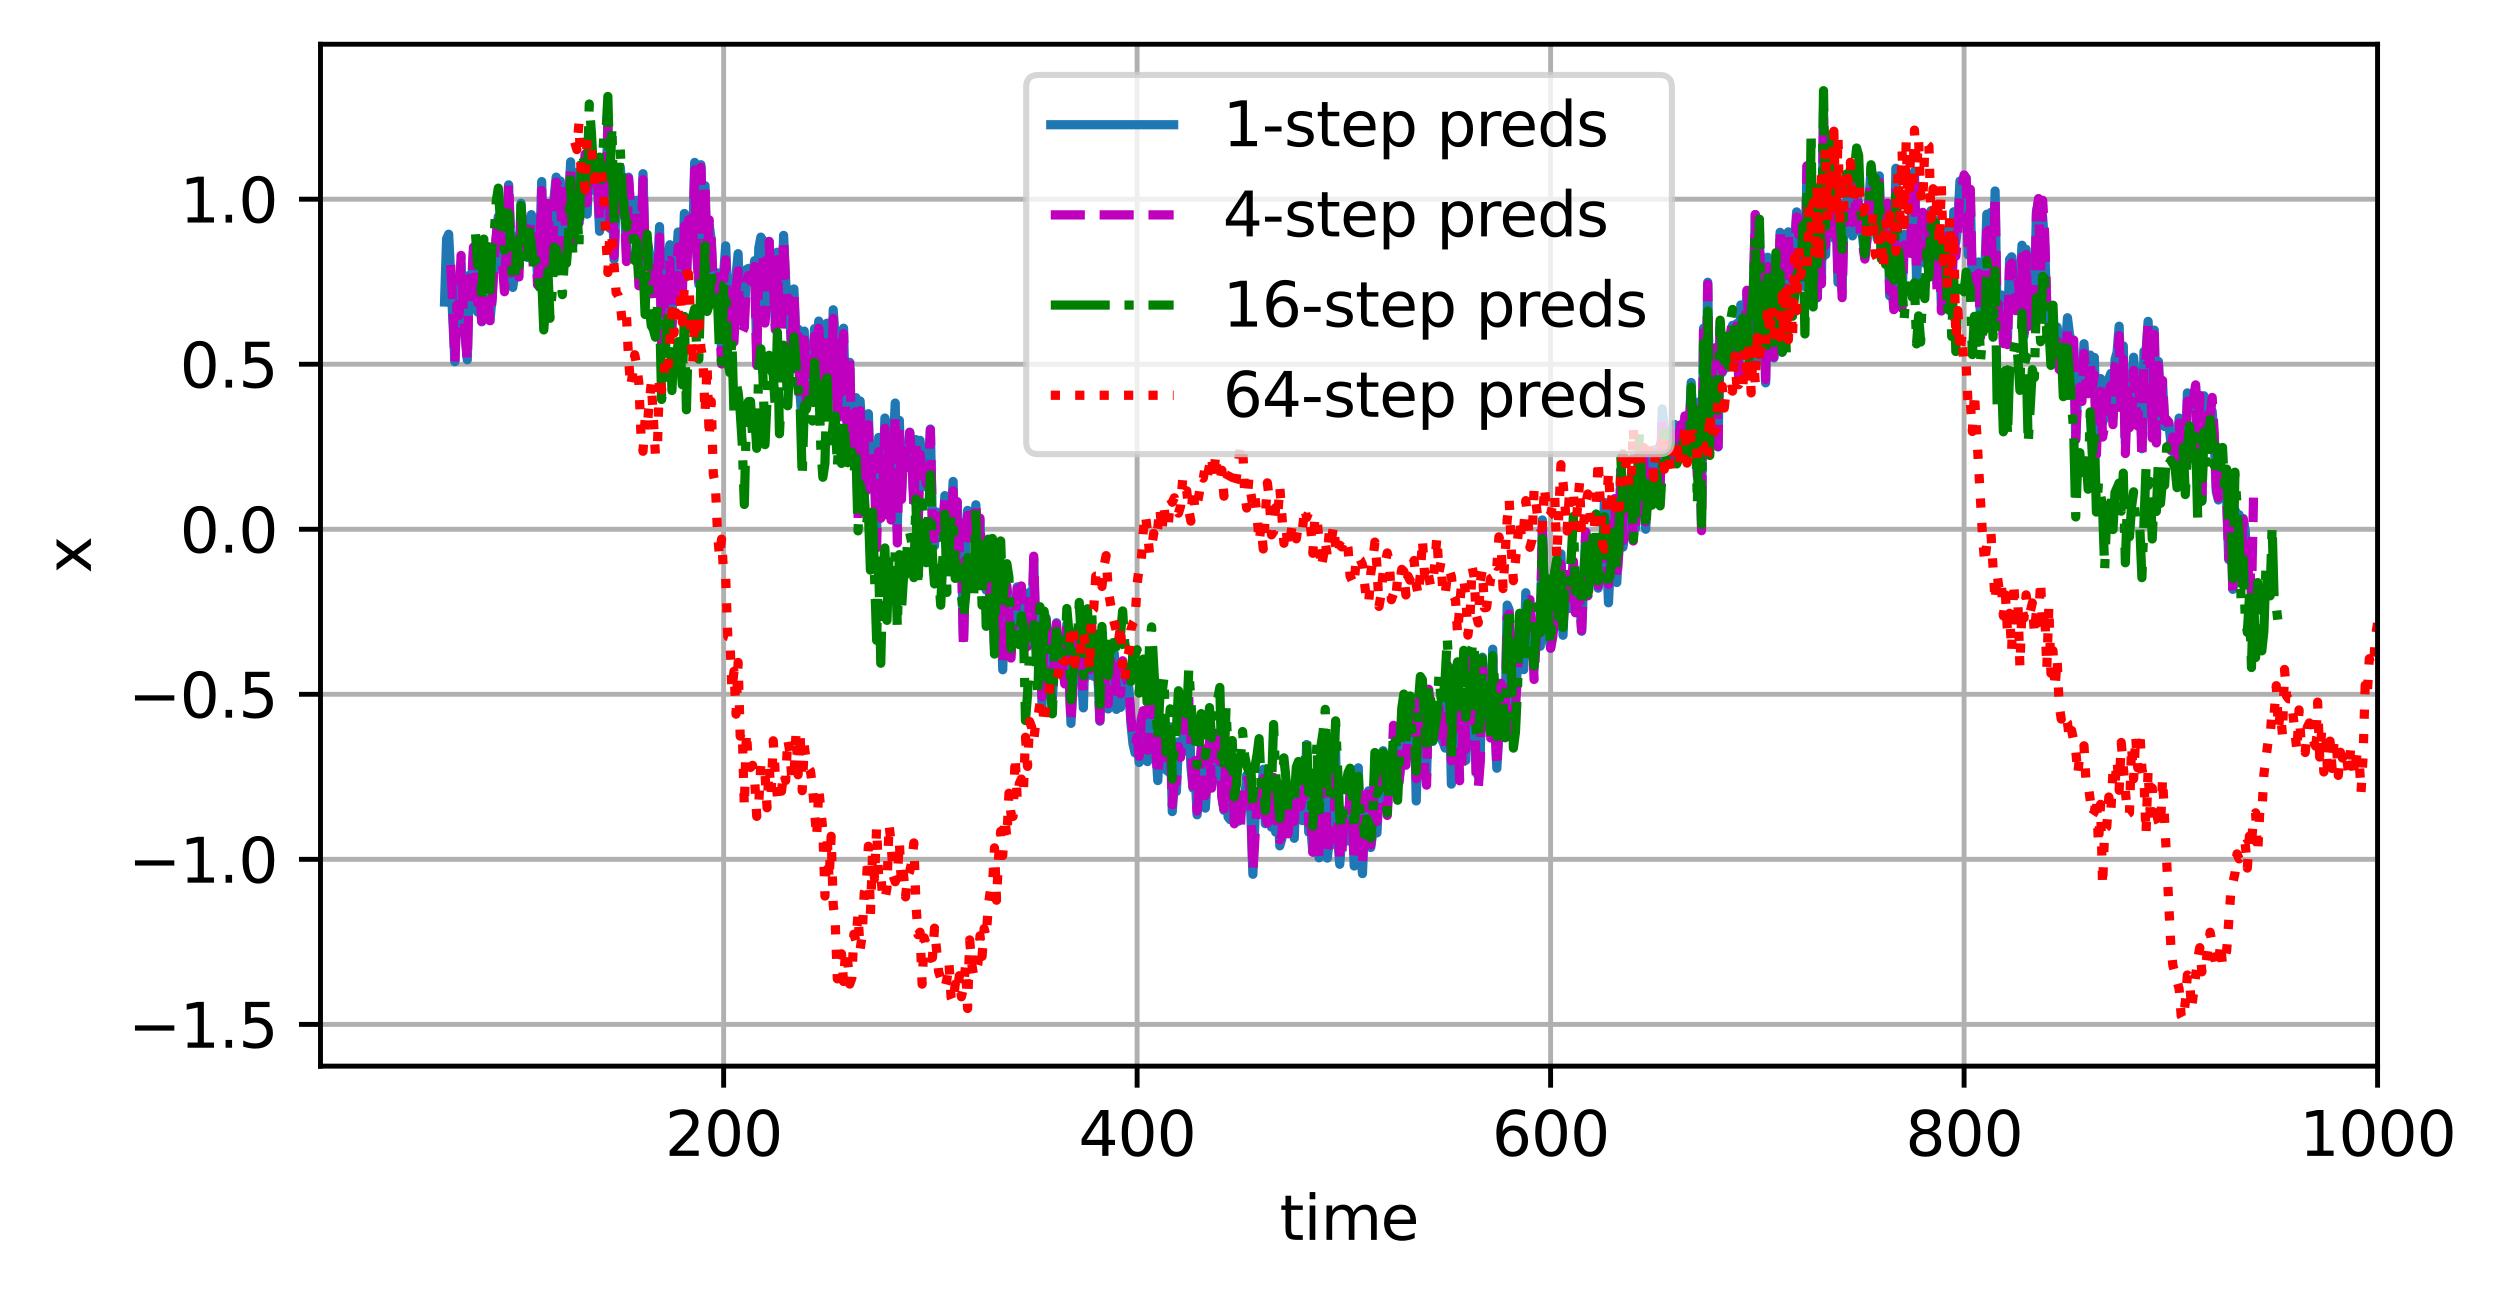
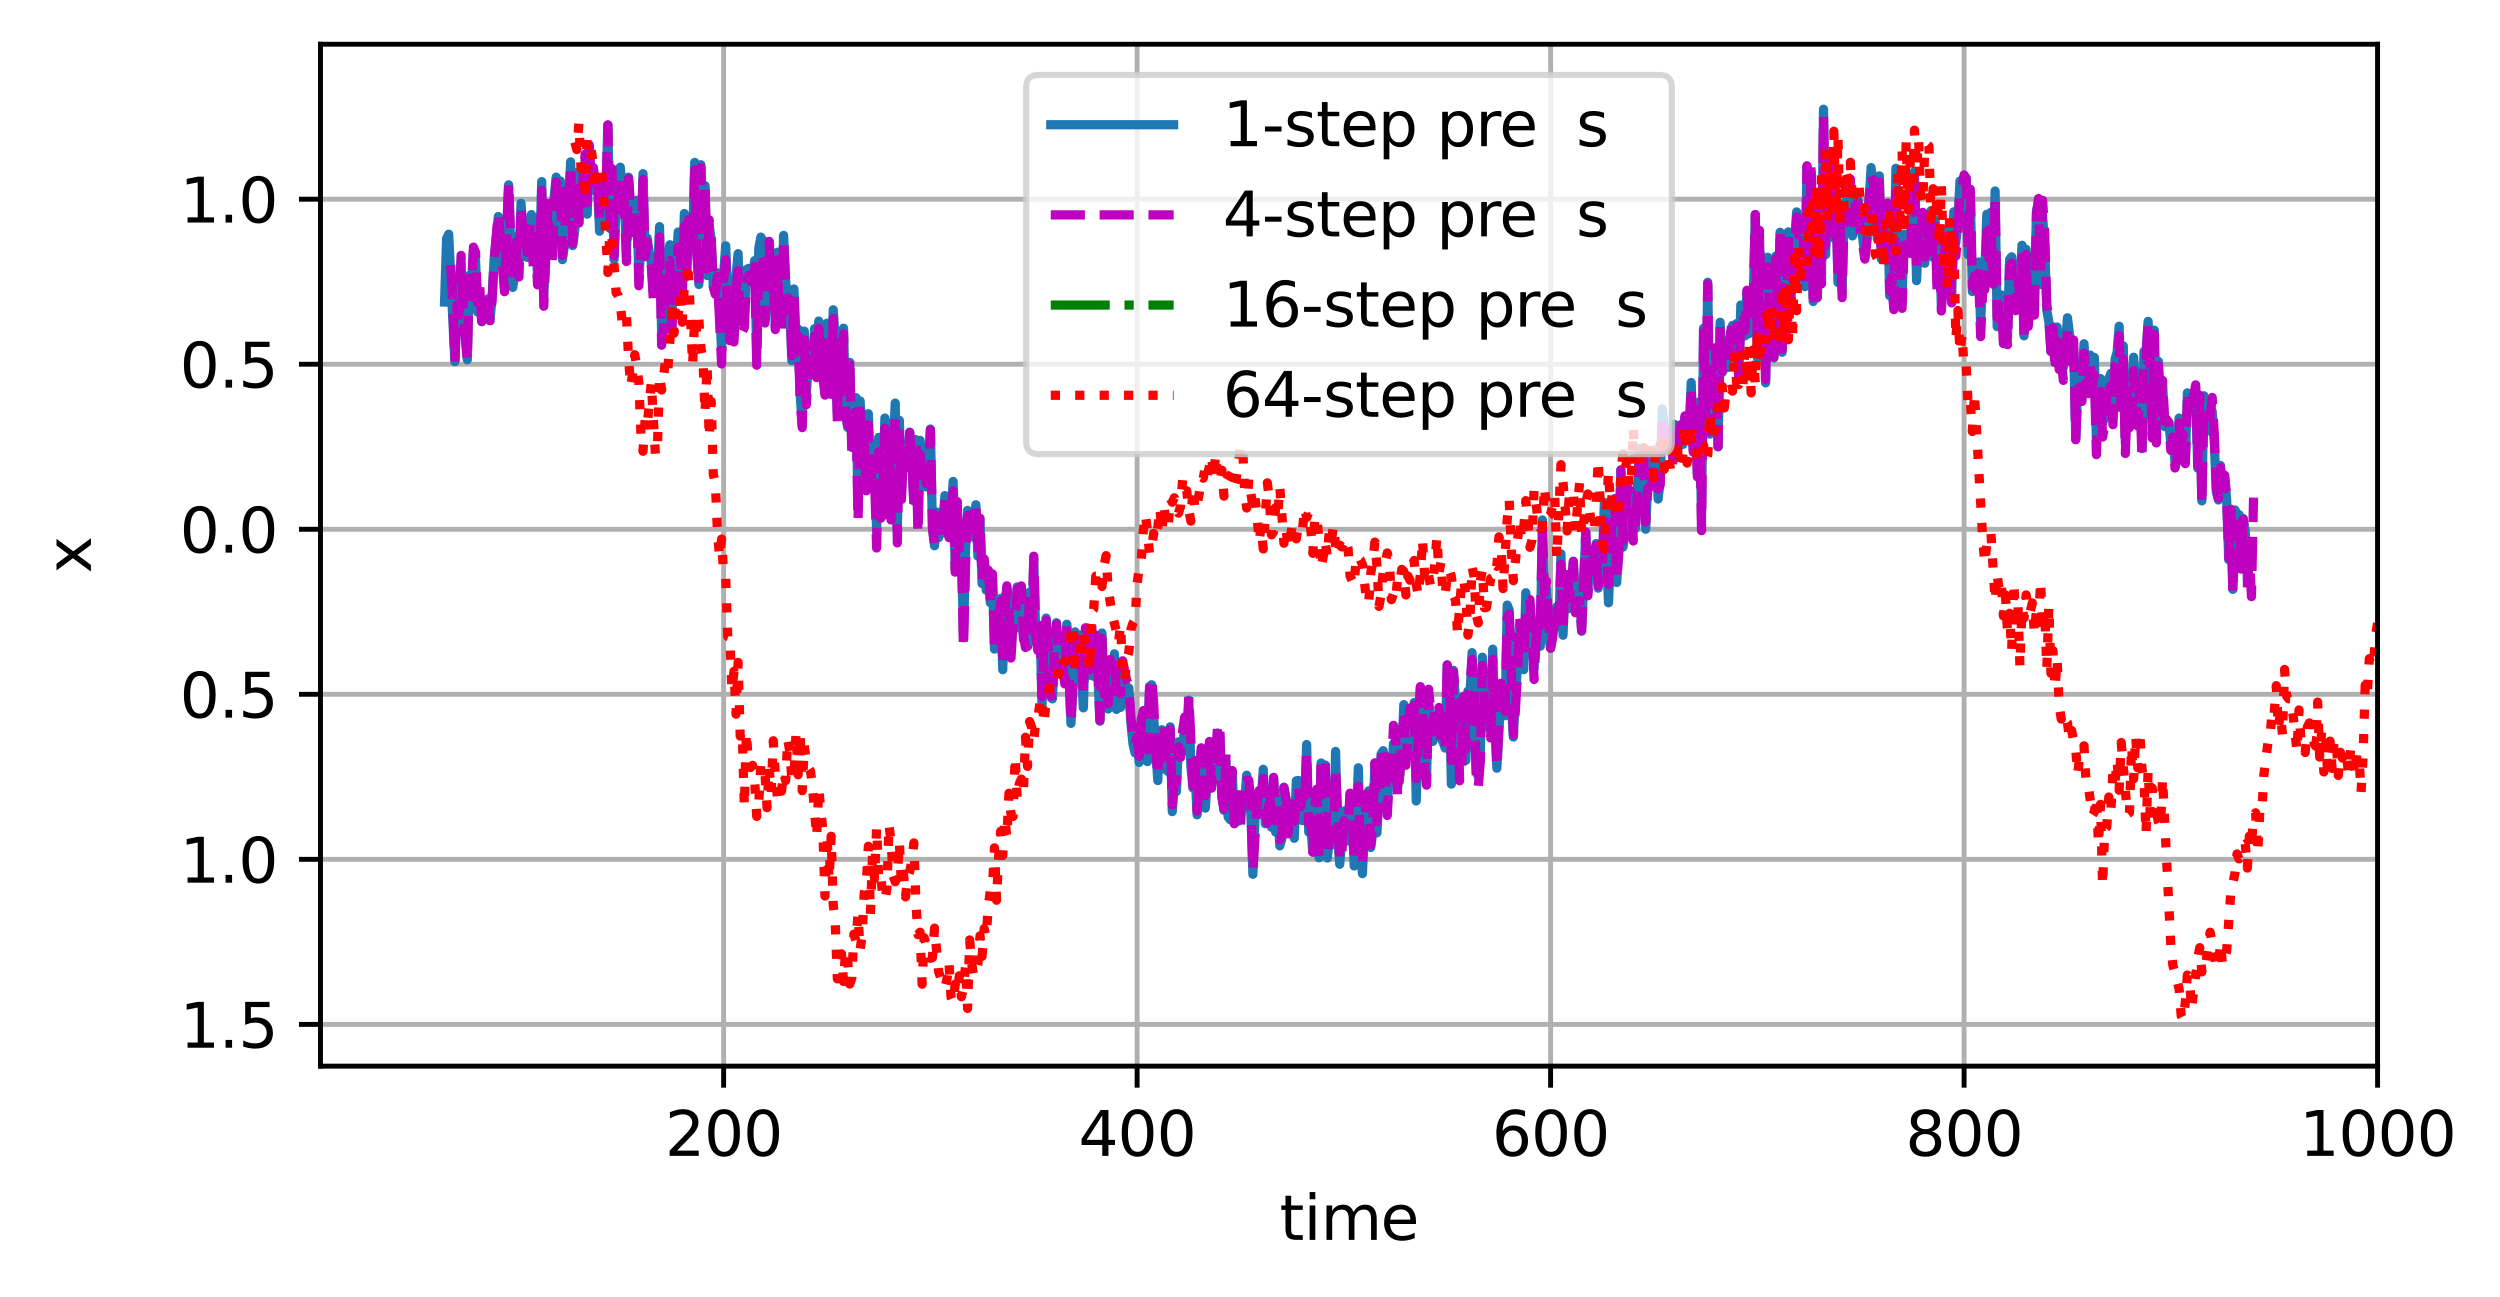
<svg xmlns="http://www.w3.org/2000/svg" xmlns:xlink="http://www.w3.org/1999/xlink" width="406.886pt" height="211.076pt" viewBox="0 0 406.886 211.076" version="1.1">
  <defs>
    <style type="text/css">*{stroke-linejoin: round; stroke-linecap: butt}</style>
  </defs>
  <g id="figure_1">
    <g id="patch_1">
      <path d="M 0 211.076  L 406.886 211.076  L 406.886 0  L 0 0  z " style="fill: #ffffff" />
    </g>
    <g id="axes_1">
      <g id="patch_2">
        <path d="M 52.161 173.52  L 386.961 173.52  L 386.961 7.2  L 52.161 7.2  z " style="fill: #ffffff" />
      </g>
      <g id="matplotlib.axis_1">
        <g id="xtick_1">
          <g id="line2d_1">
            <path d="M 117.775 173.52  L 117.775 7.2  " clip-path="url(#pb7db51f596)" style="fill: none; stroke: #b0b0b0; stroke-width: 0.8; stroke-linecap: square" />
          </g>
          <g id="line2d_2">
            <defs>
              <path id="m8d40f12c80" d="M 0 0  L 0 3.5  " style="stroke: #000000; stroke-width: 0.8" />
            </defs>
            <g>
              <use xlink:href="#m8d40f12c80" x="117.775" y="173.52" style="stroke: #000000; stroke-width: 0.8" />
            </g>
          </g>
          <g id="text_1">
            <g transform="translate(108.231 188.118)scale(0.1 -0.1)">
              <defs>
                <path id="DejaVuSans-32" d="M 1228 531  L 3431 531  L 3431 0  L 469 0  L 469 531  Q 828 903 1448 1529  Q 2069 2156 2228 2338  Q 2531 2678 2651 2914  Q 2772 3150 2772 3378  Q 2772 3750 2511 3984  Q 2250 4219 1831 4219  Q 1534 4219 1204 4116  Q 875 4013 500 3803  L 500 4441  Q 881 4594 1212 4672  Q 1544 4750 1819 4750  Q 2544 4750 2975 4387  Q 3406 4025 3406 3419  Q 3406 3131 3298 2873  Q 3191 2616 2906 2266  Q 2828 2175 2409 1742  Q 1991 1309 1228 531  z " transform="scale(0.016)" />
                <path id="DejaVuSans-30" d="M 2034 4250  Q 1547 4250 1301 3770  Q 1056 3291 1056 2328  Q 1056 1369 1301 889  Q 1547 409 2034 409  Q 2525 409 2770 889  Q 3016 1369 3016 2328  Q 3016 3291 2770 3770  Q 2525 4250 2034 4250  z M 2034 4750  Q 2819 4750 3233 4129  Q 3647 3509 3647 2328  Q 3647 1150 3233 529  Q 2819 -91 2034 -91  Q 1250 -91 836 529  Q 422 1150 422 2328  Q 422 3509 836 4129  Q 1250 4750 2034 4750  z " transform="scale(0.016)" />
              </defs>
              <use xlink:href="#DejaVuSans-32" />
              <use xlink:href="#DejaVuSans-30" x="63.623" />
              <use xlink:href="#DejaVuSans-30" x="127.246" />
            </g>
          </g>
        </g>
        <g id="xtick_2">
          <g id="line2d_3">
            <path d="M 185.071 173.52  L 185.071 7.2  " clip-path="url(#pb7db51f596)" style="fill: none; stroke: #b0b0b0; stroke-width: 0.8; stroke-linecap: square" />
          </g>
          <g id="line2d_4">
            <g>
              <use xlink:href="#m8d40f12c80" x="185.071" y="173.52" style="stroke: #000000; stroke-width: 0.8" />
            </g>
          </g>
          <g id="text_2">
            <g transform="translate(175.528 188.118)scale(0.1 -0.1)">
              <defs>
                <path id="DejaVuSans-34" d="M 2419 4116  L 825 1625  L 2419 1625  L 2419 4116  z M 2253 4666  L 3047 4666  L 3047 1625  L 3713 1625  L 3713 1100  L 3047 1100  L 3047 0  L 2419 0  L 2419 1100  L 313 1100  L 313 1709  L 2253 4666  z " transform="scale(0.016)" />
              </defs>
              <use xlink:href="#DejaVuSans-34" />
              <use xlink:href="#DejaVuSans-30" x="63.623" />
              <use xlink:href="#DejaVuSans-30" x="127.246" />
            </g>
          </g>
        </g>
        <g id="xtick_3">
          <g id="line2d_5">
            <path d="M 252.368 173.52  L 252.368 7.2  " clip-path="url(#pb7db51f596)" style="fill: none; stroke: #b0b0b0; stroke-width: 0.8; stroke-linecap: square" />
          </g>
          <g id="line2d_6">
            <g>
              <use xlink:href="#m8d40f12c80" x="252.368" y="173.52" style="stroke: #000000; stroke-width: 0.8" />
            </g>
          </g>
          <g id="text_3">
            <g transform="translate(242.824 188.118)scale(0.1 -0.1)">
              <defs>
                <path id="DejaVuSans-36" d="M 2113 2584  Q 1688 2584 1439 2293  Q 1191 2003 1191 1497  Q 1191 994 1439 701  Q 1688 409 2113 409  Q 2538 409 2786 701  Q 3034 994 3034 1497  Q 3034 2003 2786 2293  Q 2538 2584 2113 2584  z M 3366 4563  L 3366 3988  Q 3128 4100 2886 4159  Q 2644 4219 2406 4219  Q 1781 4219 1451 3797  Q 1122 3375 1075 2522  Q 1259 2794 1537 2939  Q 1816 3084 2150 3084  Q 2853 3084 3261 2657  Q 3669 2231 3669 1497  Q 3669 778 3244 343  Q 2819 -91 2113 -91  Q 1303 -91 875 529  Q 447 1150 447 2328  Q 447 3434 972 4092  Q 1497 4750 2381 4750  Q 2619 4750 2861 4703  Q 3103 4656 3366 4563  z " transform="scale(0.016)" />
              </defs>
              <use xlink:href="#DejaVuSans-36" />
              <use xlink:href="#DejaVuSans-30" x="63.623" />
              <use xlink:href="#DejaVuSans-30" x="127.246" />
            </g>
          </g>
        </g>
        <g id="xtick_4">
          <g id="line2d_7">
            <path d="M 319.664 173.52  L 319.664 7.2  " clip-path="url(#pb7db51f596)" style="fill: none; stroke: #b0b0b0; stroke-width: 0.8; stroke-linecap: square" />
          </g>
          <g id="line2d_8">
            <g>
              <use xlink:href="#m8d40f12c80" x="319.664" y="173.52" style="stroke: #000000; stroke-width: 0.8" />
            </g>
          </g>
          <g id="text_4">
            <g transform="translate(310.121 188.118)scale(0.1 -0.1)">
              <defs>
                <path id="DejaVuSans-38" d="M 2034 2216  Q 1584 2216 1326 1975  Q 1069 1734 1069 1313  Q 1069 891 1326 650  Q 1584 409 2034 409  Q 2484 409 2743 651  Q 3003 894 3003 1313  Q 3003 1734 2745 1975  Q 2488 2216 2034 2216  z M 1403 2484  Q 997 2584 770 2862  Q 544 3141 544 3541  Q 544 4100 942 4425  Q 1341 4750 2034 4750  Q 2731 4750 3128 4425  Q 3525 4100 3525 3541  Q 3525 3141 3298 2862  Q 3072 2584 2669 2484  Q 3125 2378 3379 2068  Q 3634 1759 3634 1313  Q 3634 634 3220 271  Q 2806 -91 2034 -91  Q 1263 -91 848 271  Q 434 634 434 1313  Q 434 1759 690 2068  Q 947 2378 1403 2484  z M 1172 3481  Q 1172 3119 1398 2916  Q 1625 2713 2034 2713  Q 2441 2713 2670 2916  Q 2900 3119 2900 3481  Q 2900 3844 2670 4047  Q 2441 4250 2034 4250  Q 1625 4250 1398 4047  Q 1172 3844 1172 3481  z " transform="scale(0.016)" />
              </defs>
              <use xlink:href="#DejaVuSans-38" />
              <use xlink:href="#DejaVuSans-30" x="63.623" />
              <use xlink:href="#DejaVuSans-30" x="127.246" />
            </g>
          </g>
        </g>
        <g id="xtick_5">
          <g id="line2d_9">
            <path d="M 386.961 173.52  L 386.961 7.2  " clip-path="url(#pb7db51f596)" style="fill: none; stroke: #b0b0b0; stroke-width: 0.8; stroke-linecap: square" />
          </g>
          <g id="line2d_10">
            <g>
              <use xlink:href="#m8d40f12c80" x="386.961" y="173.52" style="stroke: #000000; stroke-width: 0.8" />
            </g>
          </g>
          <g id="text_5">
            <g transform="translate(374.236 188.118)scale(0.1 -0.1)">
              <defs>
                <path id="DejaVuSans-31" d="M 794 531  L 1825 531  L 1825 4091  L 703 3866  L 703 4441  L 1819 4666  L 2450 4666  L 2450 531  L 3481 531  L 3481 0  L 794 0  L 794 531  z " transform="scale(0.016)" />
              </defs>
              <use xlink:href="#DejaVuSans-31" />
              <use xlink:href="#DejaVuSans-30" x="63.623" />
              <use xlink:href="#DejaVuSans-30" x="127.246" />
              <use xlink:href="#DejaVuSans-30" x="190.869" />
            </g>
          </g>
        </g>
        <g id="text_6">
          <g transform="translate(208.265 201.797)scale(0.1 -0.1)">
            <defs>
              <path id="DejaVuSans-74" d="M 1172 4494  L 1172 3500  L 2356 3500  L 2356 3053  L 1172 3053  L 1172 1153  Q 1172 725 1289 603  Q 1406 481 1766 481  L 2356 481  L 2356 0  L 1766 0  Q 1100 0 847 248  Q 594 497 594 1153  L 594 3053  L 172 3053  L 172 3500  L 594 3500  L 594 4494  L 1172 4494  z " transform="scale(0.016)" />
              <path id="DejaVuSans-69" d="M 603 3500  L 1178 3500  L 1178 0  L 603 0  L 603 3500  z M 603 4863  L 1178 4863  L 1178 4134  L 603 4134  L 603 4863  z " transform="scale(0.016)" />
              <path id="DejaVuSans-6d" d="M 3328 2828  Q 3544 3216 3844 3400  Q 4144 3584 4550 3584  Q 5097 3584 5394 3201  Q 5691 2819 5691 2113  L 5691 0  L 5113 0  L 5113 2094  Q 5113 2597 4934 2840  Q 4756 3084 4391 3084  Q 3944 3084 3684 2787  Q 3425 2491 3425 1978  L 3425 0  L 2847 0  L 2847 2094  Q 2847 2600 2669 2842  Q 2491 3084 2119 3084  Q 1678 3084 1418 2786  Q 1159 2488 1159 1978  L 1159 0  L 581 0  L 581 3500  L 1159 3500  L 1159 2956  Q 1356 3278 1631 3431  Q 1906 3584 2284 3584  Q 2666 3584 2933 3390  Q 3200 3197 3328 2828  z " transform="scale(0.016)" />
              <path id="DejaVuSans-65" d="M 3597 1894  L 3597 1613  L 953 1613  Q 991 1019 1311 708  Q 1631 397 2203 397  Q 2534 397 2845 478  Q 3156 559 3463 722  L 3463 178  Q 3153 47 2828 -22  Q 2503 -91 2169 -91  Q 1331 -91 842 396  Q 353 884 353 1716  Q 353 2575 817 3079  Q 1281 3584 2069 3584  Q 2775 3584 3186 3129  Q 3597 2675 3597 1894  z M 3022 2063  Q 3016 2534 2758 2815  Q 2500 3097 2075 3097  Q 1594 3097 1305 2825  Q 1016 2553 972 2059  L 3022 2063  z " transform="scale(0.016)" />
            </defs>
            <use xlink:href="#DejaVuSans-74" />
            <use xlink:href="#DejaVuSans-69" x="39.209" />
            <use xlink:href="#DejaVuSans-6d" x="66.992" />
            <use xlink:href="#DejaVuSans-65" x="164.404" />
          </g>
        </g>
      </g>
      <g id="matplotlib.axis_2">
        <g id="ytick_1">
          <g id="line2d_11">
            <path d="M 52.161 166.722  L 386.961 166.722  " clip-path="url(#pb7db51f596)" style="fill: none; stroke: #b0b0b0; stroke-width: 0.8; stroke-linecap: square" />
          </g>
          <g id="line2d_12">
            <defs>
              <path id="m7fc71abfbb" d="M 0 0  L -3.5 0  " style="stroke: #000000; stroke-width: 0.8" />
            </defs>
            <g>
              <use xlink:href="#m7fc71abfbb" x="52.161" y="166.722" style="stroke: #000000; stroke-width: 0.8" />
            </g>
          </g>
          <g id="text_7">
            <g transform="translate(20.878 170.522)scale(0.1 -0.1)">
              <defs>
-                 <path id="DejaVuSans-2212" d="M 678 2272  L 4684 2272  L 4684 1741  L 678 1741  L 678 2272  z " transform="scale(0.016)" />
                <path id="DejaVuSans-2e" d="M 684 794  L 1344 794  L 1344 0  L 684 0  L 684 794  z " transform="scale(0.016)" />
                <path id="DejaVuSans-35" d="M 691 4666  L 3169 4666  L 3169 4134  L 1269 4134  L 1269 2991  Q 1406 3038 1543 3061  Q 1681 3084 1819 3084  Q 2600 3084 3056 2656  Q 3513 2228 3513 1497  Q 3513 744 3044 326  Q 2575 -91 1722 -91  Q 1428 -91 1123 -41  Q 819 9 494 109  L 494 744  Q 775 591 1075 516  Q 1375 441 1709 441  Q 2250 441 2565 725  Q 2881 1009 2881 1497  Q 2881 1984 2565 2268  Q 2250 2553 1709 2553  Q 1456 2553 1204 2497  Q 953 2441 691 2322  L 691 4666  z " transform="scale(0.016)" />
              </defs>
              <use xlink:href="#DejaVuSans-2212" />
              <use xlink:href="#DejaVuSans-31" x="83.789" />
              <use xlink:href="#DejaVuSans-2e" x="147.412" />
              <use xlink:href="#DejaVuSans-35" x="179.199" />
            </g>
          </g>
        </g>
        <g id="ytick_2">
          <g id="line2d_13">
            <path d="M 52.161 139.862  L 386.961 139.862  " clip-path="url(#pb7db51f596)" style="fill: none; stroke: #b0b0b0; stroke-width: 0.8; stroke-linecap: square" />
          </g>
          <g id="line2d_14">
            <g>
              <use xlink:href="#m7fc71abfbb" x="52.161" y="139.862" style="stroke: #000000; stroke-width: 0.8" />
            </g>
          </g>
          <g id="text_8">
            <g transform="translate(20.878 143.661)scale(0.1 -0.1)">
              <use xlink:href="#DejaVuSans-2212" />
              <use xlink:href="#DejaVuSans-31" x="83.789" />
              <use xlink:href="#DejaVuSans-2e" x="147.412" />
              <use xlink:href="#DejaVuSans-30" x="179.199" />
            </g>
          </g>
        </g>
        <g id="ytick_3">
          <g id="line2d_15">
            <path d="M 52.161 113.002  L 386.961 113.002  " clip-path="url(#pb7db51f596)" style="fill: none; stroke: #b0b0b0; stroke-width: 0.8; stroke-linecap: square" />
          </g>
          <g id="line2d_16">
            <g>
              <use xlink:href="#m7fc71abfbb" x="52.161" y="113.002" style="stroke: #000000; stroke-width: 0.8" />
            </g>
          </g>
          <g id="text_9">
            <g transform="translate(20.878 116.801)scale(0.1 -0.1)">
              <use xlink:href="#DejaVuSans-2212" />
              <use xlink:href="#DejaVuSans-30" x="83.789" />
              <use xlink:href="#DejaVuSans-2e" x="147.412" />
              <use xlink:href="#DejaVuSans-35" x="179.199" />
            </g>
          </g>
        </g>
        <g id="ytick_4">
          <g id="line2d_17">
            <path d="M 52.161 86.141  L 386.961 86.141  " clip-path="url(#pb7db51f596)" style="fill: none; stroke: #b0b0b0; stroke-width: 0.8; stroke-linecap: square" />
          </g>
          <g id="line2d_18">
            <g>
              <use xlink:href="#m7fc71abfbb" x="52.161" y="86.141" style="stroke: #000000; stroke-width: 0.8" />
            </g>
          </g>
          <g id="text_10">
            <g transform="translate(29.258 89.94)scale(0.1 -0.1)">
              <use xlink:href="#DejaVuSans-30" />
              <use xlink:href="#DejaVuSans-2e" x="63.623" />
              <use xlink:href="#DejaVuSans-30" x="95.41" />
            </g>
          </g>
        </g>
        <g id="ytick_5">
          <g id="line2d_19">
            <path d="M 52.161 59.281  L 386.961 59.281  " clip-path="url(#pb7db51f596)" style="fill: none; stroke: #b0b0b0; stroke-width: 0.8; stroke-linecap: square" />
          </g>
          <g id="line2d_20">
            <g>
              <use xlink:href="#m7fc71abfbb" x="52.161" y="59.281" style="stroke: #000000; stroke-width: 0.8" />
            </g>
          </g>
          <g id="text_11">
            <g transform="translate(29.258 63.08)scale(0.1 -0.1)">
              <use xlink:href="#DejaVuSans-30" />
              <use xlink:href="#DejaVuSans-2e" x="63.623" />
              <use xlink:href="#DejaVuSans-35" x="95.41" />
            </g>
          </g>
        </g>
        <g id="ytick_6">
          <g id="line2d_21">
            <path d="M 52.161 32.42  L 386.961 32.42  " clip-path="url(#pb7db51f596)" style="fill: none; stroke: #b0b0b0; stroke-width: 0.8; stroke-linecap: square" />
          </g>
          <g id="line2d_22">
            <g>
              <use xlink:href="#m7fc71abfbb" x="52.161" y="32.42" style="stroke: #000000; stroke-width: 0.8" />
            </g>
          </g>
          <g id="text_12">
            <g transform="translate(29.258 36.219)scale(0.1 -0.1)">
              <use xlink:href="#DejaVuSans-31" />
              <use xlink:href="#DejaVuSans-2e" x="63.623" />
              <use xlink:href="#DejaVuSans-30" x="95.41" />
            </g>
          </g>
        </g>
        <g id="text_13">
          <g transform="translate(14.798 93.319)rotate(-90)scale(0.1 -0.1)">
            <defs>
              <path id="DejaVuSans-78" d="M 3513 3500  L 2247 1797  L 3578 0  L 2900 0  L 1881 1375  L 863 0  L 184 0  L 1544 1831  L 300 3500  L 978 3500  L 1906 2253  L 2834 3500  L 3513 3500  z " transform="scale(0.016)" />
            </defs>
            <use xlink:href="#DejaVuSans-78" />
          </g>
        </g>
      </g>
      <g id="line2d_23">
        <path d="M 72.35 49.158  L 72.686 38.844  L 73.023 38.121  L 74.032 58.865  L 74.369 50.457  L 74.705 52.107  L 75.042 42.801  L 75.378 50.331  L 76.051 58.548  L 76.388 44.801  L 76.724 47.321  L 77.061 40.809  L 77.397 42.233  L 77.734 50.791  L 78.07 48.588  L 78.407 52.368  L 78.743 49.251  L 79.08 50.502  L 79.416 48.637  L 79.752 52.145  L 80.089 48.414  L 80.425 42.061  L 81.098 35.246  L 82.108 46.141  L 82.781 30.085  L 83.117 40.363  L 83.454 46.776  L 83.79 44.349  L 84.127 38.507  L 84.463 43.478  L 84.8 33.085  L 85.136 38.659  L 85.473 37.222  L 85.809 41.894  L 86.482 34.932  L 86.819 42.042  L 87.155 38.118  L 87.492 45.186  L 87.828 40.905  L 88.165 29.554  L 88.501 48.189  L 89.174 33.701  L 89.51 39.907  L 89.847 41.429  L 90.183 32.145  L 90.52 28.828  L 90.856 30.472  L 91.193 29.452  L 91.529 42.262  L 91.866 39.991  L 92.202 32.955  L 92.539 33.397  L 92.875 26.343  L 93.212 39.973  L 93.548 37.365  L 93.885 28.098  L 94.221 36.302  L 94.558 31.682  L 94.894 29.757  L 95.231 26.084  L 95.567 34.856  L 95.904 24.382  L 96.24 29.325  L 96.577 27.416  L 96.913 31.088  L 97.25 30.114  L 97.586 37.636  L 98.259 30.2  L 98.596 31.511  L 98.932 20.37  L 99.268 37.168  L 99.605 27.958  L 99.941 42.227  L 100.278 32.702  L 100.614 30.656  L 100.951 27.208  L 101.287 31.255  L 101.624 33.017  L 101.96 41.239  L 102.297 28.829  L 102.633 34.436  L 102.97 33.894  L 103.306 36.946  L 103.643 32.6  L 103.979 45.184  L 104.316 39.659  L 104.652 28.269  L 104.989 41.499  L 105.325 38.74  L 105.662 41.222  L 105.998 42.682  L 106.335 47.682  L 106.671 47.162  L 107.008 44.262  L 107.344 36.881  L 107.681 54.384  L 108.017 51.973  L 108.353 44.059  L 109.026 39.833  L 109.363 51.3  L 109.699 43.594  L 110.036 43.273  L 110.372 37.76  L 110.709 38.813  L 111.045 46.658  L 111.382 34.751  L 111.718 45.027  L 112.055 35.292  L 112.391 36.993  L 112.728 39.734  L 113.064 26.435  L 113.401 40.184  L 113.737 46.295  L 114.074 26.81  L 114.41 37.739  L 114.747 30.219  L 115.083 44.841  L 115.42 36.586  L 115.756 39.067  L 116.093 46.579  L 116.429 47.822  L 116.766 44.416  L 117.102 49.675  L 117.439 57.09  L 117.775 44.536  L 118.111 40.012  L 118.448 48.734  L 118.784 52.348  L 119.121 45.717  L 119.457 54.423  L 119.794 44.828  L 120.13 41.287  L 120.467 52.349  L 120.803 51.902  L 121.14 51.865  L 121.476 43.875  L 121.813 43.692  L 122.149 45.135  L 122.486 45.237  L 122.822 42.422  L 123.159 57.566  L 123.495 40.365  L 123.832 38.594  L 124.168 39.155  L 124.505 51.616  L 124.841 47.575  L 125.178 39.275  L 125.514 45.372  L 125.851 44.933  L 126.187 53.145  L 126.524 41.052  L 126.86 51.55  L 127.197 51.645  L 127.533 38.309  L 127.869 45.738  L 128.206 49.848  L 128.542 50.308  L 128.879 58.695  L 129.215 47.034  L 129.552 55.779  L 129.888 53.552  L 130.225 64.127  L 130.561 69.175  L 130.898 53.887  L 131.234 64.082  L 131.571 58.866  L 131.907 57.775  L 132.244 59.077  L 132.58 53.484  L 132.917 58.763  L 133.253 52.255  L 133.59 58.794  L 133.926 60.703  L 134.263 63.294  L 134.599 52.605  L 134.936 54.543  L 135.272 62.751  L 135.609 50.42  L 135.945 55.395  L 136.282 67.213  L 136.618 55.691  L 136.955 63.774  L 137.291 53.417  L 137.627 67.165  L 137.964 69.571  L 138.3 58.977  L 138.637 72.833  L 138.973 66.703  L 139.31 64.721  L 139.646 82.733  L 139.983 65.257  L 140.319 70.657  L 140.656 70.179  L 140.992 79.397  L 141.329 67.333  L 141.665 78.108  L 142.002 72.414  L 142.338 76.142  L 142.675 86.424  L 143.011 71.194  L 143.348 82.868  L 143.684 79.308  L 144.021 68.038  L 144.357 81.463  L 144.694 68.87  L 145.03 82.936  L 145.367 72.458  L 145.703 65.599  L 146.04 86.417  L 146.376 68.422  L 146.712 80.028  L 147.049 72.551  L 147.722 76.097  L 148.058 70.328  L 148.395 74.575  L 148.731 81.537  L 149.068 71.541  L 149.404 85.135  L 149.741 71.674  L 150.077 74.625  L 150.414 74.635  L 150.75 79.245  L 151.087 78.262  L 151.423 69.825  L 151.76 85.961  L 152.096 88.829  L 152.433 83.327  L 152.769 87.502  L 153.106 85.323  L 153.442 86.721  L 153.779 80.664  L 154.115 84.598  L 154.452 86.737  L 154.788 84.922  L 155.125 78.36  L 155.461 92.614  L 155.798 82.055  L 156.134 91.556  L 156.47 88.39  L 156.807 103.788  L 157.143 89.658  L 157.48 83.07  L 157.816 85.614  L 158.153 84.72  L 158.489 87.431  L 158.826 82.152  L 159.162 90.515  L 159.499 84.698  L 159.835 94.98  L 160.172 91.266  L 160.508 96.047  L 160.845 93.093  L 161.181 98.086  L 161.518 94.112  L 161.854 105.642  L 162.527 101.275  L 162.864 97.404  L 163.2 109.003  L 163.537 97.728  L 163.873 95.926  L 164.21 97.992  L 164.546 104.067  L 164.883 101.239  L 165.219 102.271  L 165.556 95.515  L 165.892 99.335  L 166.228 95.73  L 166.565 104.061  L 166.901 104.659  L 167.238 104.974  L 167.574 96.39  L 167.911 103.593  L 168.247 91  L 168.584 104.194  L 168.92 105.256  L 169.257 101.824  L 169.593 114.894  L 169.93 104.945  L 170.266 100.594  L 170.939 112.594  L 171.276 113.744  L 171.949 101.348  L 172.285 109.259  L 172.622 108.292  L 173.295 110.798  L 173.631 101.598  L 173.968 108.227  L 174.304 117.732  L 174.977 102.834  L 175.314 105.341  L 175.65 103.345  L 176.323 115.207  L 176.659 103.042  L 176.996 103.57  L 177.332 109.896  L 177.669 102.577  L 178.005 110.073  L 178.342 104.212  L 178.678 109.76  L 179.015 117.378  L 179.351 103.024  L 179.688 113.338  L 180.024 109.694  L 180.361 115.388  L 180.697 111.648  L 181.034 110.844  L 181.37 106.408  L 181.707 115.455  L 182.043 113.018  L 182.38 115.126  L 182.716 109.796  L 183.053 110.012  L 183.389 113.742  L 183.726 111.986  L 184.062 117.752  L 184.399 121.087  L 184.735 122.53  L 185.071 119.992  L 185.408 124.091  L 185.744 117.233  L 186.081 116.042  L 186.417 116.146  L 186.754 123.953  L 187.09 111.745  L 187.427 111.451  L 188.436 127.043  L 188.773 119.392  L 189.109 118.767  L 189.446 119.716  L 189.782 125.298  L 190.119 125.574  L 190.455 118.298  L 190.792 132.092  L 191.128 126.952  L 191.465 128.832  L 191.801 120.729  L 192.138 122.856  L 192.474 122.326  L 192.811 117.764  L 193.147 121.857  L 193.484 113.956  L 193.82 124.713  L 194.157 128.267  L 194.493 125.525  L 194.829 132.611  L 195.166 128.632  L 195.502 122.301  L 195.839 124.392  L 196.175 131.523  L 196.848 120.847  L 197.185 128.084  L 197.521 125.628  L 197.858 125.637  L 198.194 119.301  L 198.531 119.707  L 198.867 129.526  L 199.204 131.884  L 199.54 123.974  L 199.877 132.964  L 200.213 133.403  L 200.55 125.585  L 200.886 133.611  L 201.223 131.914  L 201.559 133.655  L 201.896 132.89  L 202.232 129.411  L 202.569 130.311  L 202.905 126.165  L 203.242 128.574  L 203.578 132.367  L 203.915 142.291  L 204.251 133.422  L 204.587 130.395  L 204.924 131.566  L 205.26 130.354  L 205.597 125.206  L 205.933 134.059  L 206.27 133.152  L 206.606 128.674  L 206.943 134.635  L 207.279 126.67  L 207.616 135.423  L 207.952 130.633  L 208.289 137.665  L 208.625 136.53  L 208.962 128.11  L 209.298 130.05  L 209.635 135.62  L 209.971 131.278  L 210.308 130.793  L 210.644 136.432  L 210.981 127.084  L 211.317 127.025  L 211.654 132.906  L 211.99 133.565  L 212.327 131.249  L 212.663 121.177  L 213 135.421  L 213.336 134.795  L 213.672 138.663  L 214.009 130.979  L 214.345 129.316  L 214.682 139.61  L 215.018 124.179  L 215.355 125.938  L 215.691 124.51  L 216.028 139.655  L 216.364 136.295  L 216.701 137.516  L 217.037 136.158  L 217.374 122.296  L 217.71 136.065  L 218.047 140.664  L 218.72 131.989  L 219.056 135.338  L 219.393 136.872  L 219.729 129.279  L 220.066 132.706  L 220.402 140.948  L 221.075 124.964  L 221.412 138.565  L 221.748 142.187  L 222.085 133.612  L 222.421 129.838  L 222.758 128.713  L 223.094 137.935  L 223.43 135.444  L 223.767 124.174  L 224.103 135.556  L 224.776 122.748  L 225.113 122.181  L 225.449 124.143  L 225.786 131.802  L 226.122 124.706  L 226.459 126.938  L 226.795 121.017  L 227.132 120.594  L 227.468 128.178  L 227.805 126.166  L 228.141 123.106  L 228.478 114.686  L 228.814 123.003  L 229.487 115.757  L 229.824 118.142  L 230.16 114.347  L 230.497 130.356  L 230.833 118.184  L 231.17 111.908  L 231.506 115.875  L 232.179 126.329  L 232.516 114.064  L 233.188 120.669  L 233.525 116.538  L 233.861 117.436  L 234.198 115.975  L 234.534 120.151  L 234.871 120.793  L 235.207 121.753  L 235.544 108.261  L 235.88 111.228  L 236.217 127.617  L 236.553 109.098  L 236.89 114.068  L 237.226 114.769  L 237.563 123.952  L 237.899 123.026  L 238.236 116.089  L 238.572 123.754  L 238.909 112.485  L 239.245 113.322  L 239.582 106.222  L 240.255 125.655  L 240.591 126.314  L 240.928 122.465  L 241.264 106.958  L 241.601 114.375  L 241.937 118.306  L 242.274 116.113  L 242.61 117.589  L 242.946 105.655  L 243.283 117.495  L 243.619 125.031  L 244.292 112.687  L 244.629 113.268  L 244.965 116.483  L 245.302 98.477  L 245.638 99.278  L 245.975 114.676  L 246.311 119.956  L 246.648 112.838  L 246.984 108.543  L 247.321 101.553  L 247.994 108.986  L 248.33 96.473  L 248.667 99.874  L 249.003 99.77  L 249.34 103.216  L 249.676 108.873  L 250.013 101.39  L 250.349 101.983  L 250.686 105.18  L 251.022 84.629  L 251.359 97.745  L 251.695 95.891  L 252.031 103.716  L 252.368 105.475  L 252.704 101.67  L 253.041 99.661  L 253.377 98.767  L 253.714 101.963  L 254.05 90.138  L 254.387 103.39  L 254.723 95.155  L 255.06 94.429  L 255.396 99.045  L 255.733 97.532  L 256.069 91.342  L 256.406 98.42  L 256.742 96.894  L 257.079 97.054  L 257.415 102.74  L 258.088 86.568  L 258.425 96.298  L 258.761 90.88  L 259.098 93.138  L 259.434 91.99  L 259.771 88.463  L 260.107 95.724  L 260.444 92.874  L 260.78 92.109  L 261.117 81.749  L 261.789 98.108  L 262.462 83.115  L 262.799 81.917  L 263.135 94.805  L 263.472 88.142  L 263.808 76.509  L 264.145 89.042  L 264.481 86.703  L 264.818 79.053  L 265.491 81.319  L 265.827 86.149  L 266.164 86.03  L 266.837 72.976  L 267.173 79.177  L 267.51 73.036  L 267.846 86.133  L 268.183 78.374  L 268.519 78.722  L 269.192 73.225  L 269.529 74.967  L 269.865 81.227  L 270.202 78.192  L 270.538 66.542  L 271.211 72.321  L 271.547 70.378  L 272.22 74.3  L 272.557 69.08  L 272.893 70.383  L 273.23 72.773  L 273.566 69.153  L 273.903 72.33  L 274.239 67.933  L 274.576 70.966  L 274.912 70.819  L 275.249 62.26  L 275.585 73.253  L 275.922 65.941  L 276.258 77.207  L 276.595 65.39  L 276.931 84.659  L 277.268 53.414  L 277.604 68.408  L 277.941 45.938  L 278.277 70.655  L 278.614 58.654  L 278.95 67.868  L 279.287 56.552  L 279.623 72.744  L 279.96 52.452  L 280.296 60.627  L 280.632 59.088  L 280.969 59.888  L 281.305 56.475  L 281.978 52.956  L 282.315 55.38  L 282.651 52.667  L 282.988 61.842  L 283.324 49.638  L 283.661 50.794  L 283.997 54.673  L 284.334 47.343  L 284.67 54.297  L 285.007 50.687  L 285.343 48.902  L 285.68 34.926  L 286.016 58.245  L 286.353 37.885  L 286.689 52.166  L 287.026 49.257  L 287.362 62.31  L 287.699 41.869  L 288.035 50.139  L 288.372 48.032  L 288.708 58.259  L 289.045 41.672  L 289.381 52.173  L 289.718 37.81  L 290.054 57.333  L 290.39 40.496  L 290.727 54.478  L 291.063 37.74  L 291.4 50.099  L 292.409 34.488  L 292.746 37.073  L 293.082 38.714  L 293.419 39.272  L 293.755 46.657  L 294.092 27.131  L 294.428 46.045  L 294.765 28.222  L 295.101 49.076  L 295.438 32.615  L 295.774 48.475  L 296.111 39.01  L 296.447 45.898  L 296.784 17.777  L 297.12 41.458  L 297.457 30.565  L 297.793 36.281  L 298.13 26.194  L 298.466 38.757  L 298.803 31.468  L 299.139 45.971  L 299.476 36.488  L 299.812 47.305  L 300.148 32.994  L 300.485 35.1  L 300.821 30.12  L 301.158 30.89  L 301.494 38.388  L 301.831 36.2  L 302.167 31.579  L 302.504 33.239  L 302.84 37.064  L 303.177 38.776  L 303.513 41.905  L 303.85 38.735  L 304.523 27.278  L 305.196 32.582  L 305.532 38.88  L 305.869 28.623  L 306.205 42.153  L 306.542 36.448  L 306.878 39.317  L 307.215 33.212  L 307.551 48.129  L 307.888 45.424  L 308.224 49.871  L 308.561 27.39  L 308.897 39.778  L 309.233 42.192  L 309.57 48.72  L 309.906 38.139  L 310.243 38.443  L 310.579 40.369  L 310.916 38.816  L 311.252 32.141  L 311.589 27.88  L 311.925 45.679  L 312.262 38.529  L 312.598 40.083  L 312.935 34.666  L 313.271 42.844  L 313.608 37.434  L 313.944 39.997  L 314.281 34.293  L 314.617 41.868  L 314.954 35.836  L 315.29 46.115  L 315.627 37.991  L 315.963 49.836  L 316.3 44.712  L 316.636 37.498  L 316.973 44.395  L 317.309 39.288  L 317.646 47.992  L 317.982 34.47  L 318.319 39.464  L 318.655 36.103  L 318.991 29.462  L 319.328 30.369  L 319.664 28.785  L 320.001 28.983  L 320.337 41.467  L 320.674 31.434  L 321.01 47.453  L 321.347 44.858  L 321.683 47.097  L 322.02 42.643  L 322.356 52.69  L 322.693 44.805  L 323.029 44.527  L 323.366 34.875  L 323.702 40.429  L 324.039 34.554  L 324.375 44.832  L 324.712 31.086  L 325.048 53.162  L 325.721 47.998  L 326.058 52.618  L 326.394 49.075  L 326.731 54.917  L 327.067 42.22  L 327.404 41.798  L 328.077 49.542  L 328.413 44.29  L 328.749 46.495  L 329.086 39.915  L 329.422 54.656  L 329.759 40.579  L 330.095 52.747  L 330.432 47.634  L 330.768 46.25  L 331.105 48.987  L 331.441 34.366  L 331.778 32.844  L 332.114 46.305  L 332.451 35.35  L 332.787 40.181  L 333.124 50.525  L 333.46 52.4  L 333.797 57.197  L 334.133 53.186  L 334.47 59.034  L 334.806 53.228  L 335.143 57.387  L 335.479 56.334  L 335.816 59.8  L 336.152 56.497  L 336.489 51.715  L 336.825 54.466  L 337.162 56.001  L 337.498 56.775  L 337.835 71.402  L 338.171 62.56  L 338.507 60.502  L 338.844 62.539  L 339.18 55.944  L 339.517 61.959  L 339.853 63.342  L 340.19 57.791  L 340.526 59.976  L 340.863 58.178  L 341.199 71.61  L 341.536 62.251  L 341.872 61.613  L 342.209 68.776  L 342.545 67.986  L 342.882 62.524  L 343.555 60.77  L 343.891 67.767  L 344.228 58.505  L 344.564 57.33  L 344.901 53.093  L 345.237 66.183  L 345.574 56.296  L 345.91 72.18  L 346.247 61.271  L 346.583 67.867  L 346.92 65.677  L 347.256 58.14  L 347.592 62.762  L 347.929 65.626  L 348.265 60.537  L 348.602 73.038  L 348.938 57.195  L 349.275 57.308  L 349.611 52.303  L 349.948 59.065  L 350.284 70.881  L 350.621 53.728  L 350.957 70.612  L 351.294 58.835  L 351.63 66.512  L 351.967 62.248  L 352.303 69.429  L 352.64 69.251  L 352.976 68.675  L 353.313 72.059  L 353.649 70.367  L 353.986 75.23  L 354.322 74.42  L 354.659 68.04  L 354.995 70.671  L 355.332 69.37  L 355.668 75.196  L 356.005 63.944  L 356.341 66.261  L 356.678 66.456  L 357.014 65.997  L 357.35 63.061  L 357.687 76.184  L 358.023 64.757  L 358.36 81.519  L 358.696 64.414  L 359.369 67.261  L 359.706 70.193  L 360.042 66.923  L 360.379 71.838  L 360.715 80.083  L 361.052 81.374  L 361.388 75.748  L 361.725 81.051  L 362.061 77.716  L 362.398 81.184  L 362.734 91.084  L 363.071 82.87  L 363.407 95.923  L 363.744 83.001  L 364.08 83.659  L 364.417 83.762  L 364.753 91.265  L 365.09 84.384  L 365.426 86.481  L 365.763 94.453  L 365.763 94.453  " clip-path="url(#pb7db51f596)" style="fill: none; stroke: #1f77b4; stroke-width: 1.5; stroke-linecap: square" />
      </g>
      <g id="line2d_24">
        <path d="M 73.359 43.124  L 73.696 49.656  L 74.032 58.92  L 74.369 49.66  L 74.705 51.364  L 75.042 41.573  L 75.378 50.118  L 76.051 58.771  L 76.388 45.241  L 76.724 46.669  L 77.061 40.221  L 77.397 41.086  L 77.734 49.249  L 78.07 46.493  L 78.407 52.297  L 78.743 48.982  L 79.08 49.583  L 79.416 49.008  L 79.752 52.202  L 80.089 48.842  L 80.425 42.423  L 81.098 34.652  L 82.108 47.479  L 82.781 29.693  L 83.117 39.005  L 83.454 44.594  L 83.79 46.048  L 84.127 39.306  L 84.463 45.075  L 84.8 33.347  L 85.136 38.773  L 85.473 37.743  L 85.809 41.107  L 86.146 37.847  L 86.482 35.99  L 86.819 44.214  L 87.155 39.685  L 87.492 46.367  L 87.828 41.813  L 88.165 31.009  L 88.501 49.842  L 89.174 33.116  L 89.51 40.729  L 89.847 43.152  L 90.183 34.298  L 90.52 29.636  L 90.856 30.271  L 91.193 29.172  L 91.529 41.541  L 91.866 38.597  L 92.202 32.409  L 92.539 34.737  L 92.875 26.737  L 93.212 39.674  L 93.548 36.235  L 93.885 29.16  L 94.221 36.255  L 95.231 25.077  L 95.567 33.003  L 95.904 23.604  L 96.24 29.466  L 96.577 27.278  L 96.913 30.725  L 97.25 29.291  L 97.586 35.952  L 98.259 30.266  L 98.596 32.336  L 98.932 20.322  L 99.268 36.28  L 99.605 27.453  L 99.941 41.616  L 100.278 33.518  L 100.614 32.404  L 100.951 28.595  L 101.624 33.293  L 101.96 42.565  L 102.297 29.086  L 102.633 33.602  L 102.97 34.203  L 103.306 37.99  L 103.643 34.038  L 103.979 46.513  L 104.316 40.269  L 104.652 29.227  L 104.989 41.781  L 105.325 39.345  L 105.662 41.74  L 105.998 43.183  L 106.335 48.749  L 106.671 48.343  L 107.008 45.583  L 107.344 38.563  L 107.681 56.187  L 108.017 53.053  L 108.353 44.287  L 108.69 42.691  L 109.026 42.397  L 109.363 53.927  L 109.699 45.588  L 110.036 44.661  L 110.372 40.245  L 110.709 40.135  L 111.045 48.086  L 111.382 36.813  L 111.718 46.062  L 112.055 35.782  L 112.391 37.296  L 112.728 41.554  L 113.064 27.669  L 113.401 41.194  L 113.737 46.414  L 114.074 27.251  L 114.41 38.401  L 114.747 29.716  L 115.083 43.82  L 115.42 35.791  L 115.756 39.044  L 116.093 46.718  L 116.429 47.908  L 116.766 45.001  L 117.439 59.236  L 117.775 45.518  L 118.111 42.278  L 118.448 52.368  L 118.784 55.45  L 119.121 47.63  L 119.457 55.657  L 119.794 47.233  L 120.13 44.086  L 120.467 54.55  L 120.803 54.041  L 121.14 53.312  L 121.476 45.684  L 121.813 44.845  L 122.149 45.728  L 122.486 45.899  L 122.822 43.372  L 123.159 59.437  L 123.495 42.683  L 123.832 41.436  L 124.168 42.029  L 124.505 52.575  L 124.841 48.396  L 125.178 39.34  L 125.514 46.463  L 125.851 45.271  L 126.187 53.638  L 126.524 42.271  L 126.86 53.091  L 127.197 53.593  L 127.533 38.742  L 127.869 46.628  L 128.206 49.762  L 128.542 48.747  L 128.879 57.9  L 129.215 47.283  L 129.552 57.32  L 129.888 54.669  L 130.225 64.947  L 130.561 69.605  L 130.898 55.311  L 131.234 65.864  L 131.571 60.043  L 131.907 58.425  L 132.244 60.066  L 132.58 54.704  L 132.917 61.456  L 133.253 53.43  L 133.59 59.296  L 133.926 61.266  L 134.263 64.304  L 134.599 54.326  L 134.936 55.36  L 135.272 64.183  L 135.609 51.847  L 135.945 55.537  L 136.282 68.567  L 136.618 55.84  L 136.955 63.843  L 137.291 54.314  L 137.627 67.191  L 137.964 69.185  L 138.3 58.078  L 138.637 74.049  L 138.973 68.627  L 139.31 66.997  L 139.646 84.87  L 139.983 66.844  L 140.319 72.442  L 140.656 71.839  L 140.992 79.882  L 141.329 69.124  L 141.665 80.18  L 142.002 74.616  L 142.338 77.825  L 142.675 89.186  L 143.011 73.524  L 143.348 84.345  L 143.684 80.813  L 144.021 69.689  L 144.357 83.808  L 144.694 70.74  L 145.03 84.635  L 145.703 67.631  L 146.04 88.361  L 146.376 69.875  L 146.712 81.291  L 147.049 73.265  L 147.385 73.8  L 147.722 76.082  L 148.058 70.402  L 148.395 74.583  L 148.731 82.128  L 149.068 72.241  L 149.404 86.895  L 149.741 73.951  L 150.077 76.93  L 150.414 76.01  L 150.75 78.717  L 151.087 77.714  L 151.423 69.982  L 151.76 85.915  L 152.096 88.563  L 152.433 83.957  L 152.769 87.914  L 153.106 88.091  L 153.442 87.019  L 153.779 80.91  L 154.115 83.436  L 154.452 87.49  L 154.788 86.093  L 155.125 79.902  L 155.461 93.117  L 155.798 81.648  L 156.134 90.098  L 156.47 89.49  L 156.807 105.524  L 157.143 92.041  L 157.48 83.883  L 157.816 85.652  L 158.153 83.72  L 158.489 86.244  L 158.826 81.91  L 159.162 90.264  L 159.499 84.337  L 159.835 94.512  L 160.172 90.958  L 160.508 94.468  L 160.845 92.79  L 161.181 97.75  L 161.518 93.399  L 161.854 104.887  L 162.191 104.095  L 162.527 101.608  L 162.864 97.857  L 163.2 108.22  L 163.537 99.788  L 163.873 95.344  L 164.21 100.008  L 164.546 107.099  L 164.883 101.37  L 165.219 101.059  L 165.556 95.83  L 165.892 99.271  L 166.228 95.365  L 166.565 103.371  L 166.901 105.383  L 167.238 105.217  L 167.574 96.254  L 167.911 104.437  L 168.247 90.524  L 168.584 103.675  L 168.92 105.874  L 169.257 101.841  L 169.593 113.398  L 169.93 103.763  L 170.266 100.962  L 170.603 105.45  L 170.939 112.667  L 171.276 114.014  L 171.612 105.86  L 171.949 101.605  L 172.285 106.496  L 172.622 106.936  L 172.958 107.979  L 173.295 111.313  L 173.631 101.138  L 174.304 117.682  L 174.977 104.816  L 175.314 104.651  L 175.65 103.986  L 175.986 107.347  L 176.323 112.846  L 176.659 102.17  L 176.996 102.212  L 177.332 108.995  L 177.669 101.432  L 178.005 109.115  L 178.342 103.362  L 178.678 108.508  L 179.015 117.226  L 179.351 103.931  L 179.688 112.983  L 180.024 109.082  L 180.361 114.545  L 180.697 107.347  L 181.034 109.059  L 181.37 107.168  L 181.707 112.547  L 182.043 112.415  L 182.38 112.915  L 182.716 107.544  L 183.389 110.79  L 183.726 111.363  L 184.062 116.881  L 184.399 119.54  L 184.735 121.234  L 185.071 119.919  L 185.408 123.09  L 185.744 117.143  L 186.081 115.661  L 186.417 115.654  L 186.754 122.093  L 187.09 112.253  L 187.427 110.214  L 187.763 114.382  L 188.1 122.151  L 188.436 126.283  L 188.773 119.441  L 189.109 119.859  L 189.446 118.333  L 189.782 123.608  L 190.119 124.389  L 190.455 118.738  L 190.792 130.987  L 191.128 127.149  L 191.465 127.331  L 191.801 121.513  L 192.138 123.266  L 192.474 118.899  L 192.811 116.717  L 193.147 120.46  L 193.484 113.261  L 194.157 127.957  L 194.493 123.78  L 194.829 131.991  L 195.166 128.175  L 195.502 121.708  L 195.839 122.897  L 196.175 129.482  L 196.512 126.622  L 196.848 120.68  L 197.185 128.275  L 197.521 124.193  L 197.858 123.258  L 198.194 117.702  L 198.531 118.703  L 198.867 129.75  L 199.204 131.647  L 199.54 122.672  L 199.877 131.462  L 200.213 130.941  L 200.55 125.405  L 200.886 134.07  L 201.223 133.357  L 201.896 134.54  L 202.232 127.024  L 202.569 127.419  L 202.905 126.985  L 203.242 127  L 203.578 130.266  L 203.915 141.732  L 204.587 130.863  L 204.924 128.68  L 205.26 130.852  L 205.597 126.712  L 205.933 132.4  L 206.27 133.958  L 206.606 128.605  L 206.943 132.798  L 207.279 126.516  L 207.616 133.593  L 207.952 131.903  L 208.289 136.677  L 208.625 135.938  L 208.962 128.231  L 209.298 129.983  L 209.635 135.707  L 209.971 131.842  L 210.308 129.858  L 210.644 133.699  L 210.981 128.372  L 211.317 128.112  L 211.654 131.3  L 211.99 129.569  L 212.327 130.663  L 212.663 122.461  L 213 133.996  L 213.336 133.161  L 213.672 138.707  L 214.009 130.725  L 214.345 128.436  L 214.682 139.824  L 215.018 123.301  L 215.355 123.49  L 215.691 124.08  L 216.028 139.18  L 216.364 135.91  L 216.701 136.698  L 217.037 136.381  L 217.374 125.025  L 218.047 140.141  L 218.383 139.092  L 218.72 133.581  L 219.056 134.424  L 219.393 134.328  L 219.729 129.09  L 220.066 132.235  L 220.402 140.344  L 221.075 127.984  L 221.412 138.354  L 221.748 140.337  L 222.421 129.233  L 222.758 129.547  L 223.094 137.51  L 223.43 133.954  L 223.767 124.194  L 224.103 133.716  L 224.44 129.691  L 224.776 123.71  L 225.113 121.406  L 225.449 124.447  L 225.786 132.715  L 226.122 126.058  L 226.459 126.572  L 226.795 118.051  L 227.132 119.128  L 227.468 129.62  L 227.805 126.191  L 228.141 120.32  L 228.478 117.094  L 228.814 124.542  L 229.487 115.233  L 229.824 117.446  L 230.16 114.796  L 230.497 126.707  L 231.17 111.754  L 231.506 114.041  L 231.843 125.188  L 232.179 127.789  L 232.516 112.18  L 233.188 119.106  L 233.525 115.343  L 233.861 116.256  L 234.198 115.145  L 234.534 120.559  L 234.871 122.03  L 235.207 121.494  L 235.544 108.202  L 235.88 110.259  L 236.217 123.827  L 236.553 109.4  L 236.89 113.331  L 237.226 114.455  L 237.563 127.073  L 237.899 124.443  L 238.236 113.321  L 238.572 121.905  L 238.909 113.913  L 239.245 111.502  L 239.582 107.321  L 239.918 112.372  L 240.255 125.916  L 240.591 128.18  L 240.928 123.924  L 241.264 108.311  L 241.601 114.108  L 241.937 115.558  L 242.274 115.528  L 242.61 120.112  L 242.946 107.295  L 243.619 124.931  L 244.292 111.205  L 244.629 114.74  L 244.965 115.746  L 245.302 100.475  L 245.638 99.94  L 246.311 119.573  L 246.648 115.436  L 246.984 109.468  L 247.321 100.665  L 247.657 103.291  L 247.994 107.032  L 248.33 99.894  L 248.667 97.782  L 249.003 97.593  L 249.34 102.145  L 249.676 110.581  L 250.013 104.086  L 250.349 101.536  L 250.686 102.764  L 251.022 85.911  L 251.359 96.426  L 251.695 94.572  L 252.031 101.203  L 252.368 105.497  L 252.704 103.792  L 253.041 100.371  L 253.377 98.268  L 253.714 101.123  L 254.05 91.809  L 254.387 102.865  L 254.723 94.162  L 255.06 93.504  L 255.396 97.328  L 255.733 95.392  L 256.069 91.394  L 256.406 99.73  L 256.742 98.14  L 257.079 97.724  L 257.415 102.581  L 258.088 86.622  L 258.425 96.973  L 258.761 92.647  L 259.098 93.071  L 259.434 89.784  L 259.771 88.806  L 260.107 95.32  L 260.444 92.277  L 260.78 92.144  L 261.117 83.99  L 261.789 95.107  L 262.126 90.099  L 262.462 81.724  L 262.799 81.146  L 263.135 94.434  L 263.472 89.956  L 263.808 76.485  L 264.145 87.993  L 264.481 87.344  L 264.818 79.676  L 265.154 79.665  L 265.491 80.205  L 265.827 88.048  L 266.164 86.245  L 266.837 74.519  L 267.173 77.418  L 267.51 74.067  L 267.846 84.945  L 268.183 79.543  L 268.519 79.324  L 268.856 78.569  L 269.192 75.573  L 269.529 75.569  L 269.865 79.59  L 270.202 78.942  L 270.538 67.852  L 270.875 69.864  L 271.211 72.817  L 271.547 72.073  L 271.884 73.179  L 272.22 75.622  L 272.557 69.575  L 272.893 70.174  L 273.23 72.024  L 273.566 69.159  L 273.903 72.358  L 274.239 67.683  L 274.576 70.994  L 274.912 70.834  L 275.249 62.922  L 275.585 73.591  L 275.922 66.552  L 276.258 77.616  L 276.595 65.918  L 276.931 86.371  L 277.268 52.996  L 277.604 67.867  L 277.941 46.261  L 278.277 70.208  L 278.614 58.856  L 278.95 67.53  L 279.287 56.679  L 279.623 72.64  L 279.96 53.089  L 280.296 60.421  L 280.632 59.142  L 280.969 59.582  L 281.642 54.301  L 281.978 52.056  L 282.315 55.39  L 282.651 53.043  L 282.988 61.406  L 283.324 51.928  L 283.661 50.905  L 283.997 53.784  L 284.334 47.241  L 284.67 52.896  L 285.343 49.262  L 285.68 34.923  L 286.016 57.896  L 286.353 37.484  L 286.689 51.639  L 287.026 49.483  L 287.362 61.757  L 287.699 43.382  L 288.035 51.558  L 288.372 50.576  L 288.708 58.077  L 289.045 42.143  L 289.381 52.91  L 289.718 37.313  L 290.054 56.855  L 290.39 41.578  L 290.727 54.383  L 291.063 38.092  L 291.4 50.174  L 292.073 41.905  L 292.409 35.324  L 292.746 38.198  L 293.082 37.437  L 293.419 37.892  L 293.755 46.339  L 294.092 26.98  L 294.428 44.302  L 294.765 26.289  L 295.101 48.483  L 295.438 32.378  L 295.774 48.35  L 296.111 39.809  L 296.447 46.208  L 296.784 18.814  L 297.12 39.923  L 297.457 29.479  L 297.793 33.84  L 298.13 25.387  L 298.466 38.163  L 298.803 31.202  L 299.139 45.654  L 299.476 36.363  L 299.812 48.445  L 300.148 34.529  L 300.485 35.984  L 300.821 29.08  L 301.158 29.136  L 301.494 36.203  L 301.831 34.49  L 302.167 31.518  L 302.504 33.939  L 302.84 38.595  L 303.177 39.868  L 303.513 42.169  L 303.85 39.13  L 304.186 32.566  L 304.523 28.45  L 304.859 29.434  L 305.196 31.771  L 305.532 37.844  L 305.869 29.621  L 306.205 42.493  L 306.542 35.685  L 306.878 37.416  L 307.215 33.061  L 307.551 47.354  L 307.888 45.013  L 308.224 50.396  L 308.561 30.183  L 308.897 42.907  L 309.233 43.938  L 309.57 50.183  L 309.906 39.885  L 310.243 40.613  L 310.579 42.518  L 310.916 40.85  L 311.589 27.906  L 311.925 43.893  L 312.262 36.123  L 312.598 37.932  L 312.935 34.561  L 313.271 41.854  L 313.608 37.189  L 313.944 39.59  L 314.281 34.807  L 314.617 42.008  L 314.954 36.763  L 315.29 48.194  L 315.627 40.472  L 315.963 50.616  L 316.3 45.268  L 316.636 37.656  L 316.973 45.751  L 317.309 40.465  L 317.646 49.302  L 317.982 37.552  L 318.319 41.677  L 318.655 38.164  L 318.991 30.825  L 319.328 30.646  L 319.664 28.474  L 320.001 29.01  L 320.337 41.23  L 320.674 30.805  L 321.01 46.632  L 321.347 44.941  L 321.683 47.308  L 322.02 44.486  L 322.356 54.791  L 322.693 47.145  L 323.029 47.127  L 323.366 37.692  L 323.702 41.994  L 324.039 36.266  L 324.375 46.241  L 324.712 31.697  L 325.048 51.728  L 325.385 48.71  L 325.721 48.965  L 326.058 55.913  L 326.394 52.025  L 326.731 56.1  L 327.067 43.502  L 327.404 42.821  L 328.077 50.566  L 328.413 45.411  L 328.749 48.061  L 329.086 41.831  L 329.422 55.599  L 329.759 41.432  L 330.095 53.144  L 330.432 49.03  L 330.768 48.367  L 331.105 51.294  L 331.441 34.915  L 331.778 32.318  L 332.114 44.24  L 332.451 32.605  L 332.787 38.27  L 333.124 49.693  L 333.46 51.671  L 333.797 57.19  L 334.133 53.373  L 334.47 60.375  L 334.806 55.501  L 335.143 60.14  L 335.479 58.694  L 335.816 61.909  L 336.152 58.701  L 336.489 53.859  L 337.162 55.832  L 337.498 55.351  L 337.835 71.571  L 338.171 63.516  L 338.507 62.983  L 338.844 65.336  L 339.18 57.504  L 339.517 61.951  L 339.853 64.066  L 340.19 59.025  L 340.526 62.943  L 340.863 61.011  L 341.199 73.996  L 341.536 64.367  L 341.872 63.686  L 342.209 71.136  L 342.545 69.308  L 342.882 64.364  L 343.555 62.755  L 343.891 69.117  L 344.228 59.663  L 344.564 58.81  L 344.901 54.64  L 345.237 67.762  L 345.574 58.448  L 345.91 73.811  L 346.247 63.599  L 346.583 69.611  L 346.92 68.638  L 347.256 60.282  L 347.592 65.85  L 347.929 69.34  L 348.265 62.217  L 348.602 74.74  L 348.938 58.18  L 349.275 58.584  L 349.611 52.544  L 349.948 58.706  L 350.284 71.296  L 350.621 54.454  L 350.957 72.089  L 351.294 59.483  L 351.63 67.119  L 351.967 61.919  L 352.303 68.479  L 352.64 68.279  L 352.976 68.862  L 353.313 73.301  L 353.649 71.124  L 353.986 76.169  L 354.322 74.809  L 354.659 68.859  L 354.995 72.224  L 355.332 70.704  L 355.668 75.46  L 356.005 65.32  L 356.341 67.746  L 356.678 66.798  L 357.35 62.64  L 357.687 75.728  L 358.023 64.345  L 358.36 82.221  L 358.696 65.893  L 359.033 66.658  L 359.369 67.749  L 359.706 67.834  L 360.042 64.689  L 360.379 70.615  L 360.715 79.414  L 361.052 81.024  L 361.388 76.108  L 361.725 81.174  L 362.061 77.328  L 362.398 80.902  L 362.734 90.77  L 363.071 82.948  L 363.407 96.648  L 363.744 85.684  L 364.08 87.46  L 364.417 85.275  L 364.753 92.622  L 365.09 84.54  L 365.426 87.557  L 365.763 95.663  L 366.099 90.524  L 366.436 97.107  L 366.772 80.987  L 366.772 80.987  " clip-path="url(#pb7db51f596)" style="fill: none; stroke-dasharray: 5.55,2.4; stroke-dashoffset: 0; stroke: #bf00bf; stroke-width: 1.5" />
      </g>
      <g id="line2d_25">
-         <path d="M 77.397 38.124  L 77.734 43.144  L 78.07 41.26  L 78.407 49.225  L 78.743 38.909  L 79.08 44.005  L 79.416 45.016  L 79.752 47.255  L 80.089 39.627  L 80.425 38.317  L 80.762 32.779  L 81.098 30.623  L 81.435 35.769  L 82.108 40.737  L 82.444 34.651  L 82.781 34.759  L 83.454 45.936  L 83.79 44.938  L 84.127 39.682  L 84.463 43.233  L 84.8 33.453  L 85.136 39.42  L 85.473 38.445  L 85.809 43.026  L 86.146 37.73  L 86.482 39.812  L 86.819 42.668  L 87.155 42.308  L 87.492 44.116  L 87.828 46.765  L 88.165 45.129  L 88.501 53.695  L 89.174 44.14  L 89.51 51.799  L 89.847 47.787  L 90.183 40.261  L 90.52 40.477  L 91.529 47.955  L 91.866 41.935  L 92.202 42.853  L 92.539 38.548  L 92.875 29.237  L 93.212 41.179  L 93.885 33.736  L 94.221 40.173  L 94.558 27.871  L 94.894 24.811  L 95.231 28.722  L 95.567 29.87  L 95.904 16.933  L 96.24 21.382  L 96.577 27.632  L 96.913 24.675  L 97.25 29.132  L 97.586 25.577  L 97.923 29.226  L 98.259 22.459  L 98.596 22.261  L 98.932 15.699  L 99.268 28.936  L 99.605 20.542  L 99.941 37.141  L 100.278 27.22  L 100.614 29.077  L 100.951 24.228  L 101.287 31.59  L 101.96 36.952  L 102.297 36.5  L 102.633 36.835  L 102.97 36.449  L 103.306 42.417  L 103.643 39.278  L 103.979 46.253  L 104.316 45.529  L 104.652 42.814  L 104.989 51.182  L 105.325 38.137  L 105.662 49.633  L 105.998 53.025  L 106.335 53.587  L 106.671 54.882  L 107.008 49.907  L 107.344 50.076  L 107.681 65.011  L 108.017 62.754  L 108.353 56.006  L 108.69 51.772  L 109.026 51.977  L 109.363 63.557  L 109.699 56.142  L 110.036 59.547  L 110.372 55.61  L 110.709 56.897  L 111.045 62.626  L 111.382 51.507  L 111.718 66.688  L 112.055 53.239  L 112.391 53.439  L 112.728 51.515  L 113.064 50.242  L 113.401 56.762  L 113.737 58.473  L 114.074 45.484  L 114.41 50.528  L 114.747 40.003  L 115.083 50.688  L 115.42 49.65  L 115.756 43.715  L 116.093 49.354  L 116.429 49.196  L 116.766 48.448  L 117.102 57.279  L 117.439 58.944  L 117.775 46.444  L 118.111 46.126  L 118.448 58.551  L 118.784 60.648  L 119.121 55.142  L 119.457 67.336  L 119.794 62.278  L 120.13 63.834  L 120.467 66.952  L 120.803 72.258  L 121.14 82.103  L 121.476 68.287  L 121.813 65.358  L 122.149 65.338  L 122.486 70.899  L 122.822 67.482  L 123.159 72.964  L 123.495 59.916  L 123.832 56.777  L 124.168 61.037  L 124.505 72.367  L 125.178 57.823  L 125.514 60.298  L 125.851 60.905  L 126.187 66.43  L 126.524 54.087  L 126.86 70.597  L 127.533 56.182  L 127.869 58.479  L 128.206 66.043  L 128.542 58.647  L 128.879 62.994  L 129.215 54.856  L 129.888 63.137  L 130.225 65.827  L 130.561 77.619  L 130.898 66.012  L 131.234 66.61  L 131.571 65.085  L 131.907 65.402  L 132.244 68.519  L 132.58 58.963  L 132.917 66.857  L 133.253 62.391  L 133.59 72.817  L 133.926 77.678  L 134.263 75.445  L 134.599 61.47  L 134.936 71.181  L 135.272 72.94  L 135.609 68.902  L 135.945 67.694  L 136.282 75.971  L 136.618 70.046  L 136.955 75.423  L 137.291 68.322  L 137.627 72.601  L 137.964 75.313  L 138.3 73.612  L 138.637 73.58  L 138.973 77.401  L 139.31 73.355  L 139.646 86.399  L 139.983 78.831  L 140.319 80.586  L 140.656 80.569  L 140.992 85.703  L 141.329 82.897  L 141.665 92.794  L 142.002 83.336  L 142.675 104.214  L 143.011 91.327  L 143.348 107.946  L 143.684 93.254  L 144.021 89.184  L 144.357 100.966  L 144.694 90.25  L 145.03 97.781  L 145.367 96.28  L 145.703 89.807  L 146.04 102.106  L 146.376 90.271  L 146.712 99.368  L 147.049 93.97  L 147.385 93.488  L 147.722 87.969  L 148.058 86.716  L 148.395 88.341  L 148.731 94.013  L 149.068 81.233  L 149.404 95.399  L 149.741 85.798  L 150.077 81.814  L 150.414 84.648  L 150.75 91.583  L 151.423 77.292  L 151.76 90.55  L 152.096 95.038  L 152.433 91.202  L 152.769 93.792  L 153.106 98.495  L 153.779 83.687  L 154.115 96.418  L 154.788 83.887  L 155.125 83.942  L 155.461 94.134  L 155.798 91.977  L 156.134 93.075  L 156.807 100.472  L 157.143 97.205  L 157.48 90.762  L 157.816 92.474  L 158.153 92.171  L 158.489 96.632  L 158.826 82.601  L 159.162 96.236  L 159.499 88.541  L 159.835 98.508  L 160.172 88.708  L 160.508 101.935  L 160.845 87.753  L 161.181 97.44  L 161.518 87.639  L 161.854 106.453  L 162.191 89.714  L 162.527 94.995  L 162.864 88.044  L 163.2 97.686  L 163.873 91.744  L 164.21 93.98  L 164.546 105.55  L 164.883 103.165  L 165.219 104.238  L 165.556 102.044  L 165.892 104.914  L 166.228 100.207  L 166.565 101.952  L 166.901 117.275  L 167.238 112.984  L 167.574 105.809  L 167.911 104.52  L 168.247 101.664  L 168.584 105.459  L 168.92 113.384  L 169.257 98.746  L 169.593 111.579  L 169.93 99.455  L 170.266 101.793  L 171.276 116.176  L 171.612 106.484  L 171.949 102.759  L 172.285 106.097  L 172.622 106.109  L 172.958 106.492  L 173.295 107.112  L 173.631 99.037  L 173.968 102.839  L 174.304 113.91  L 174.641 109.106  L 175.314 105.697  L 175.65 98.048  L 176.323 109.972  L 176.659 101.236  L 176.996 99.075  L 177.332 108.667  L 177.669 99.272  L 178.005 108.072  L 178.342 102.387  L 178.678 105.705  L 179.015 114.669  L 179.351 101.963  L 179.688 108.435  L 180.024 103.04  L 180.361 109.931  L 180.697 104.159  L 181.034 105.61  L 181.37 103.311  L 181.707 105.236  L 182.38 103.113  L 182.716 99.434  L 183.053 104.685  L 183.726 108.061  L 184.062 110.913  L 184.399 106.142  L 184.735 106.604  L 185.071 105.744  L 185.408 112.803  L 185.744 107.773  L 186.081 107.267  L 186.417 107.692  L 186.754 115.837  L 187.09 104.929  L 187.427 102.03  L 188.1 114.467  L 188.436 120.494  L 188.773 113.211  L 189.109 112.99  L 189.446 110.217  L 189.782 122.409  L 190.119 120.032  L 190.455 115.367  L 190.792 126.792  L 191.128 121.162  L 191.465 118.552  L 191.801 112.422  L 192.138 116.803  L 192.474 113.245  L 192.811 115.668  L 193.147 116.206  L 193.484 108.821  L 194.157 119.342  L 194.493 117.811  L 194.829 124.523  L 195.166 121.497  L 195.502 116.145  L 195.839 118.788  L 196.175 122.993  L 196.512 120.79  L 196.848 115.167  L 197.185 120.098  L 197.521 114.808  L 197.858 114.607  L 198.194 113.716  L 198.531 111.886  L 198.867 125.237  L 199.204 125.305  L 199.54 115.191  L 199.877 122.979  L 200.213 124.832  L 200.55 120.527  L 200.886 129.711  L 201.223 127.778  L 201.559 123.267  L 201.896 123.544  L 202.232 119.059  L 202.569 122.992  L 202.905 124.608  L 203.242 125.552  L 203.578 124.96  L 203.915 131.391  L 204.251 124.77  L 204.587 122.887  L 204.924 120.217  L 205.26 127.66  L 205.597 127.432  L 205.933 131.924  L 206.27 127.356  L 206.606 124.326  L 206.943 128.073  L 207.279 117.917  L 207.616 125.95  L 207.952 128.836  L 208.289 133.214  L 208.625 129.106  L 208.962 123.348  L 209.298 126.795  L 209.635 132.117  L 209.971 128.992  L 210.308 128.646  L 210.644 130.378  L 210.981 124.854  L 211.317 123.941  L 211.654 127.059  L 211.99 124.641  L 212.327 124.711  L 212.663 120.718  L 213 128.975  L 213.336 127.797  L 213.672 134.462  L 214.345 120.871  L 214.682 133.453  L 215.018 121.206  L 215.355 119.012  L 215.691 115.45  L 216.028 130.137  L 216.364 129.621  L 216.701 127.335  L 217.037 126.667  L 217.374 117.321  L 218.047 133.106  L 218.383 134.86  L 218.72 130.337  L 219.393 125.773  L 219.729 125.028  L 220.066 128.533  L 220.402 135.162  L 220.739 129.88  L 221.075 126.375  L 221.412 133.575  L 221.748 133.343  L 222.085 135.839  L 222.421 133.29  L 222.758 133.883  L 223.094 136.393  L 223.43 132.852  L 223.767 122.477  L 224.103 129.186  L 224.44 128.59  L 225.113 122.453  L 225.449 123.081  L 225.786 132.302  L 226.122 126.914  L 226.459 127.187  L 226.795 119.386  L 227.132 119.184  L 227.468 130.243  L 228.141 115.313  L 228.478 112.962  L 228.814 120.828  L 229.487 113.272  L 229.824 119.467  L 230.16 119.605  L 230.497 125.517  L 230.833 114.601  L 231.17 110.107  L 231.506 110.639  L 231.843 117.763  L 232.179 122.017  L 232.516 111.626  L 232.852 113.947  L 233.188 120.532  L 233.861 116.344  L 234.198 109.905  L 234.534 113.6  L 234.871 113.555  L 235.207 110.415  L 235.544 103.861  L 235.88 110.204  L 236.217 123.556  L 236.553 108.517  L 236.89 109.534  L 237.226 107.714  L 237.563 116.904  L 237.899 113.294  L 238.236 105.845  L 238.572 116.731  L 238.909 113.271  L 239.245 113.779  L 239.582 105.37  L 239.918 104.469  L 240.255 118.796  L 240.591 120.541  L 240.928 114.864  L 241.264 107.176  L 241.601 114.028  L 241.937 115.656  L 242.274 115.029  L 242.61 120.669  L 242.946 106.73  L 243.283 111.794  L 243.619 119.883  L 243.956 114.04  L 244.292 112.54  L 244.629 114.938  L 244.965 120.077  L 245.302 104.439  L 245.638 98.798  L 245.975 108.236  L 246.311 121.759  L 246.648 119.14  L 246.984 112.022  L 247.321 99.809  L 247.657 102.282  L 247.994 107.323  L 248.33 101.239  L 248.667 98.248  L 249.003 98.679  L 249.34 104.742  L 249.676 108.376  L 250.013 101.542  L 250.349 98.615  L 250.686 102.981  L 251.022 87.646  L 251.359 96.818  L 251.695 92.878  L 252.031 100.572  L 252.368 104.968  L 253.041 92.962  L 253.377 91.051  L 253.714 100.511  L 254.05 92.605  L 254.387 102.122  L 254.723 94.624  L 255.06 93.746  L 255.396 94.756  L 255.733 90.641  L 256.069 84.07  L 256.406 96.237  L 257.079 94.091  L 257.415 98.756  L 257.752 94.791  L 258.088 88.812  L 258.425 98.033  L 258.761 93.431  L 259.098 91.373  L 259.434 84.787  L 259.771 83.659  L 260.107 94.534  L 260.444 92.932  L 260.78 92.814  L 261.117 84.1  L 261.453 91.156  L 261.789 95.763  L 262.799 86.53  L 263.135 92.722  L 263.472 88.641  L 263.808 74.543  L 264.145 82.849  L 264.481 81.849  L 264.818 81.733  L 265.154 83.51  L 265.491 77.53  L 265.827 87.829  L 266.164 84.727  L 266.837 70.246  L 267.173 78.451  L 267.51 78.428  L 267.846 86.151  L 268.183 80.88  L 268.519 79.228  L 268.856 82.217  L 269.192 75.65  L 269.529 76.047  L 270.202 82.335  L 270.875 70.328  L 271.211 74.479  L 271.547 70.225  L 271.884 72.39  L 272.22 72.692  L 272.557 73.392  L 272.893 75.51  L 273.566 74.002  L 274.239 70.75  L 274.576 71.59  L 274.912 73.802  L 275.249 62.989  L 275.585 73.495  L 275.922 68.984  L 276.258 82.078  L 276.595 65.896  L 276.931 85.365  L 277.268 55.88  L 277.604 69.349  L 277.941 50.631  L 278.277 74.126  L 278.614 62.53  L 278.95 67.746  L 279.287 62.361  L 279.623 66.774  L 279.96 52.111  L 280.296 57.65  L 280.632 58.758  L 280.969 53.846  L 281.305 59.534  L 281.642 52.21  L 281.978 50.362  L 282.315 55.172  L 282.651 55.499  L 282.988 56.664  L 283.661 51.776  L 283.997 56.37  L 284.334 52.095  L 284.67 59.207  L 285.007 50.465  L 285.343 47.287  L 285.68 38.506  L 286.016 56.474  L 286.353 35.673  L 286.689 53.243  L 287.026 44.828  L 287.362 57.352  L 287.699 45.17  L 288.035 50.477  L 288.372 47.163  L 288.708 55.746  L 289.045 41.124  L 289.381 50.66  L 289.718 44.568  L 290.054 57.298  L 290.39 46.837  L 290.727 57.604  L 291.063 50.868  L 291.4 51.371  L 291.736 51.471  L 292.409 44.875  L 292.746 43.917  L 293.082 46.191  L 293.419 36.723  L 293.755 54.352  L 294.092 30.421  L 294.428 47.696  L 294.765 21.377  L 295.101 49.959  L 295.438 29.759  L 295.774 43.038  L 296.111 34.507  L 296.447 42.661  L 296.784 14.76  L 297.12 36.814  L 297.457 22.454  L 297.793 27.598  L 298.13 21.869  L 298.466 33.389  L 298.803 27.872  L 299.139 36.365  L 299.476 34.546  L 299.812 40.576  L 300.148 31.184  L 300.485 28.354  L 300.821 29.626  L 301.158 27.49  L 301.494 30.929  L 302.167 24.087  L 302.504 25.303  L 302.84 34.32  L 303.177 36.56  L 303.513 41.365  L 303.85 35.884  L 304.186 34.842  L 304.523 26.813  L 304.859 29.807  L 305.196 28.974  L 305.532 38.928  L 305.869 30.121  L 306.205 42.071  L 306.542 40.158  L 306.878 43.032  L 307.215 38.463  L 307.551 44.758  L 307.888 42.765  L 308.224 45.585  L 308.561 31.787  L 308.897 40.09  L 309.233 42.734  L 309.57 46.624  L 309.906 52.037  L 310.243 46.85  L 310.579 46.532  L 310.916 46.699  L 311.252 48.387  L 311.589 46.022  L 311.925 55.973  L 312.262 51.41  L 312.598 55.665  L 312.935 45.897  L 313.271 48.596  L 313.608 40.138  L 313.944 45.138  L 314.281 36.242  L 314.617 39.868  L 314.954 36.214  L 315.29 41.082  L 315.627 42.012  L 315.963 43.867  L 316.3 43.267  L 316.636 39.236  L 316.973 51.15  L 317.309 44.348  L 317.646 54.755  L 317.982 45.364  L 318.319 57.21  L 318.655 45.959  L 318.991 46.781  L 319.328 45.908  L 319.664 47.5  L 320.001 44.301  L 320.337 46.18  L 320.674 46.938  L 321.01 57.711  L 321.347 51.485  L 321.683 57.429  L 322.02 51.35  L 322.356 58.579  L 322.693 54.138  L 323.029 53.487  L 323.366 42.416  L 323.702 46.765  L 324.039 48.641  L 324.375 54.881  L 324.712 44.082  L 325.048 66.107  L 325.721 60.519  L 326.058 70.28  L 326.394 60.296  L 326.731 70.933  L 327.067 60.288  L 327.404 59.291  L 328.077 55.526  L 328.413 58.076  L 328.749 63.533  L 329.086 50.955  L 329.422 59.735  L 329.759 58.069  L 330.095 72.164  L 330.768 60.162  L 331.105 61.444  L 331.441 48.47  L 331.778 49.917  L 332.114 55.617  L 332.451 45.006  L 332.787 45.39  L 333.124 54.545  L 333.46 53.199  L 333.797 59.468  L 334.133 49.67  L 334.47 58.471  L 334.806 55.224  L 335.143 56.353  L 335.479 56.526  L 335.816 64.553  L 336.152 56.584  L 336.489 56.724  L 337.498 70.126  L 337.835 84.137  L 338.171 74.864  L 338.507 73.679  L 338.844 77.948  L 339.18 75.583  L 339.517 74.603  L 339.853 79.622  L 340.19 67.046  L 340.526 73.95  L 340.863 70.221  L 341.199 83.345  L 341.536 78.578  L 341.872 80.333  L 342.209 82.802  L 342.545 92.649  L 342.882 83.533  L 343.218 84.797  L 343.555 80.15  L 343.891 86.189  L 344.228 80.147  L 344.901 78.611  L 345.237 83.196  L 345.574 77.001  L 345.91 91.595  L 346.247 81.722  L 346.583 87.36  L 346.92 82.462  L 347.256 80.047  L 347.592 85.096  L 348.265 85.793  L 348.602 94.016  L 349.275 76.215  L 349.611 79.039  L 349.948 78.381  L 350.284 87.719  L 350.621 79.732  L 350.957 83.244  L 351.294 74.882  L 351.63 81.928  L 351.967 78.08  L 352.303 78.969  L 352.64 72.724  L 352.976 75.537  L 353.313 74.929  L 353.986 75.995  L 354.322 79.366  L 354.659 74.004  L 354.995 76.15  L 355.332 72.814  L 355.668 80.491  L 356.005 73.682  L 356.341 69.303  L 356.678 72.586  L 357.014 74.698  L 357.35 71.068  L 357.687 84.492  L 358.023 73.739  L 358.36 81.568  L 358.696 70.346  L 359.033 76.108  L 359.706 68.284  L 360.042 71.123  L 360.379 75.749  L 360.715 72.685  L 361.052 75.084  L 361.388 76.042  L 361.725 72.824  L 362.061 79.757  L 362.398 76.344  L 362.734 84.988  L 363.071 82.927  L 363.407 94.139  L 363.744 76.852  L 364.417 87.493  L 364.753 97.69  L 365.09 91.002  L 365.426 100.672  L 365.763 102.927  L 366.099 97.25  L 366.436 108.644  L 366.772 96.381  L 367.108 107.017  L 367.445 94.817  L 367.781 96.974  L 368.118 105.929  L 368.454 102.751  L 368.791 92.405  L 369.127 96.589  L 369.464 96.979  L 369.8 85.66  L 370.137 98.02  L 370.473 98.767  L 370.81 101.622  L 370.81 101.622  " clip-path="url(#pb7db51f596)" style="fill: none; stroke-dasharray: 9.6,2.4,1.5,2.4; stroke-dashoffset: 0; stroke: #008000; stroke-width: 1.5" />
-       </g>
+         </g>
      <g id="line2d_26">
        <path d="M 93.548 23.149  L 93.885 24.348  L 94.221 20.049  L 94.558 27.438  L 94.894 27.082  L 95.231 30.876  L 95.567 22.442  L 95.904 23.236  L 96.24 24.447  L 96.577 26.947  L 96.913 30.965  L 97.25 27.359  L 97.586 26.925  L 97.923 28.34  L 98.259 32.068  L 98.932 44.347  L 99.268 37.862  L 99.605 38.77  L 100.278 47.621  L 100.614 48.099  L 100.951 49.326  L 101.287 52.732  L 101.624 52.542  L 101.96 51.383  L 102.297 58.285  L 102.633 62.865  L 102.97 60.832  L 103.306 57.739  L 103.643 59.516  L 103.979 62.383  L 104.316 70.605  L 104.652 73.447  L 104.989 68.376  L 105.325 69.386  L 105.998 62.238  L 106.671 74.035  L 107.008 72.532  L 107.344 61.114  L 107.681 63.474  L 108.353 58.551  L 108.69 60.13  L 109.363 50.707  L 109.699 54.228  L 110.036 50.906  L 110.372 51.307  L 110.709 48.172  L 111.045 52.442  L 111.382 46.517  L 111.718 44.612  L 112.055 44.586  L 112.728 59.422  L 113.064 51.724  L 113.401 54.194  L 113.737 51.972  L 114.074 56.64  L 114.41 58.389  L 114.747 67.216  L 115.083 59.451  L 115.42 71.214  L 115.756 65.343  L 116.093 77.195  L 116.429 78.731  L 116.766 86.54  L 117.102 90.664  L 117.439 87.745  L 117.775 93.365  L 118.111 94.113  L 118.448 103.589  L 118.784 103.688  L 119.121 112.284  L 119.457 109.266  L 119.794 116.234  L 120.13 107.815  L 120.467 119.803  L 120.803 119.055  L 121.14 131.302  L 121.476 119.156  L 121.813 124.383  L 122.149 124.909  L 122.486 124.562  L 122.822 126.84  L 123.159 132.867  L 123.495 130.685  L 123.832 124.378  L 124.168 125.701  L 124.505 125.852  L 124.841 131.463  L 125.178 124.923  L 125.514 128.996  L 125.851 120.566  L 126.187 126.219  L 126.524 129.62  L 126.86 127.883  L 127.197 128.762  L 127.533 125.708  L 127.869 127.031  L 128.206 120.28  L 128.542 122.357  L 128.879 126.786  L 129.215 126.784  L 129.552 119.31  L 129.888 126.094  L 130.225 119.561  L 130.561 128.69  L 130.898 121.352  L 131.234 123.98  L 131.571 124.946  L 131.907 125.476  L 132.244 128.158  L 132.917 136.218  L 133.253 128.322  L 133.926 135.187  L 134.263 145.83  L 134.599 135.796  L 134.936 143.158  L 135.272 136.106  L 135.609 147.23  L 135.945 150.451  L 136.282 159.312  L 136.618 156.77  L 136.955 155.235  L 137.291 159.74  L 137.627 154.631  L 137.964 156.429  L 138.3 160.16  L 138.637 159.199  L 138.973 152.049  L 139.31 153.089  L 139.646 148.795  L 139.983 154.598  L 140.319 152.219  L 140.656 145.321  L 140.992 143.863  L 141.329 137.73  L 141.665 148.788  L 142.002 139.178  L 142.338 142.975  L 142.675 134.667  L 143.011 142.911  L 143.348 142.302  L 143.684 146.294  L 144.021 146.368  L 144.357 144.556  L 144.694 134.192  L 145.03 137.202  L 145.367 142.576  L 145.703 143.504  L 146.04 142.597  L 146.376 137.101  L 146.712 144.085  L 147.049 142.288  L 147.385 145.968  L 147.722 142.643  L 148.058 141.819  L 148.395 140.237  L 148.731 137.19  L 149.068 146.957  L 149.404 152.121  L 149.741 151.722  L 150.077 160.175  L 150.414 152.624  L 151.423 155.967  L 151.76 155.849  L 152.096 151.06  L 152.769 158.162  L 153.442 160.19  L 153.779 160.755  L 154.115 159.408  L 154.452 156.69  L 154.788 162.324  L 155.125 163.193  L 155.461 160.201  L 155.798 161.445  L 156.134 158.808  L 156.47 162.23  L 156.807 160.812  L 157.143 157.185  L 157.48 164.133  L 157.816 152.979  L 158.153 156.885  L 158.489 158.894  L 158.826 158.062  L 159.162 156.856  L 159.499 152.309  L 159.835 155.651  L 160.172 151.134  L 160.508 152.461  L 160.845 147.494  L 161.181 144.968  L 161.518 144.594  L 161.854 137.993  L 162.191 146.513  L 162.527 139.438  L 162.864 135.308  L 163.2 139.234  L 163.537 133.165  L 163.873 136.315  L 164.21 129.107  L 164.546 132.526  L 164.883 132.875  L 165.219 123.17  L 165.556 130.043  L 165.892 127.542  L 166.228 126.805  L 166.565 128.82  L 166.901 119.994  L 167.238 124.727  L 167.574 117.437  L 167.911 118.361  L 168.247 120.479  L 168.584 117.443  L 168.92 116.732  L 169.257 114.433  L 169.593 113.6  L 169.93 117.853  L 170.266 113.937  L 170.603 113.508  L 170.939 110.898  L 171.276 111.349  L 171.612 111.357  L 172.285 109.632  L 172.622 106.819  L 172.958 107.429  L 173.295 107.637  L 173.631 107.332  L 173.968 105.609  L 174.304 103.055  L 174.641 101.681  L 174.977 108.029  L 175.314 107.573  L 175.65 107.925  L 175.986 104.394  L 176.323 102.853  L 176.659 105.118  L 176.996 105.324  L 177.332 109.023  L 177.669 99.47  L 178.005 99.126  L 178.342 93.775  L 178.678 93.779  L 179.015 93.573  L 179.351 95.446  L 179.688 92.101  L 180.024 90.433  L 180.361 95.961  L 181.034 100.08  L 181.707 102.776  L 182.043 104.528  L 182.38 101.752  L 182.716 109.194  L 183.053 110.859  L 183.389 107.205  L 183.726 106.094  L 184.062 102.427  L 184.399 101.411  L 184.735 100.852  L 185.071 95.042  L 185.408 92.359  L 185.744 91.203  L 186.081 86.267  L 186.417 83.756  L 186.754 86.426  L 187.09 90.143  L 187.427 89.181  L 187.763 86.819  L 188.1 87.828  L 188.436 85.868  L 188.773 82.701  L 189.109 86.449  L 189.446 82.345  L 189.782 85.712  L 190.119 85.876  L 190.455 81.119  L 190.792 81.741  L 191.128 81.019  L 191.465 82.839  L 191.801 83.514  L 192.138 82.413  L 192.474 78.116  L 192.811 80.272  L 193.147 79.885  L 193.484 82.99  L 193.82 84.814  L 194.157 79.426  L 194.493 83.021  L 194.829 82.117  L 195.166 80.386  L 195.502 77.608  L 195.839 77.824  L 196.175 75.89  L 196.512 77.411  L 197.185 74.249  L 197.521 77.685  L 197.858 73.953  L 198.194 78.162  L 198.531 78.434  L 198.867 76.533  L 199.204 80.754  L 199.54 78.214  L 199.877 77.605  L 200.213 77.502  L 200.55 76.858  L 200.886 78.909  L 201.223 77.76  L 201.896 72.714  L 202.232 72.416  L 202.569 80.066  L 202.905 82.683  L 203.242 78.003  L 203.915 82.449  L 204.251 80.846  L 204.587 83.938  L 204.924 88.148  L 205.26 85.648  L 205.597 89.347  L 206.27 78.589  L 206.606 81.424  L 206.943 87.05  L 207.279 86.548  L 207.616 82.623  L 207.952 84.028  L 208.289 79.222  L 208.962 88.416  L 209.298 86.033  L 209.635 89.003  L 209.971 87.923  L 210.308 85.417  L 210.981 87.698  L 211.317 85.421  L 211.99 86.115  L 212.327 82.693  L 212.663 84.23  L 213 83.418  L 213.336 86.163  L 213.672 90.052  L 214.009 84.083  L 214.345 84.135  L 215.018 92.394  L 215.355 90.629  L 215.691 88.168  L 216.028 90.533  L 216.364 86.241  L 216.701 87.872  L 217.037 85.57  L 217.374 88.722  L 217.71 90.34  L 218.047 88.733  L 218.383 89.017  L 218.72 88.169  L 219.056 87.67  L 219.393 89.178  L 219.729 93.763  L 220.402 95.225  L 220.739 90.54  L 221.412 91.125  L 221.748 91.913  L 222.421 97.845  L 222.758 98.202  L 223.094 93.318  L 223.43 91.165  L 223.767 88.228  L 224.103 92.07  L 224.44 98.692  L 224.776 96.718  L 225.113 93.133  L 225.786 89.993  L 226.122 91.459  L 226.459 97.606  L 226.795 96.64  L 227.132 97.558  L 227.468 94.203  L 227.805 94.84  L 228.141 92.67  L 228.478 92.987  L 228.814 96.833  L 229.151 93.759  L 229.487 94.427  L 229.824 91.926  L 230.16 91.222  L 230.497 95.115  L 230.833 96.875  L 231.17 93.45  L 231.506 87.809  L 231.843 93.303  L 232.179 91.983  L 232.852 95.451  L 233.188 94.827  L 233.525 91.7  L 233.861 87.392  L 234.198 93.176  L 234.534 91.484  L 234.871 96.906  L 235.207 96.67  L 235.544 93.849  L 235.88 92.772  L 236.217 93.8  L 236.553 96.931  L 236.89 97.641  L 237.226 103.161  L 237.899 94.453  L 238.236 94.241  L 238.572 97.106  L 238.909 103.367  L 239.245 100.749  L 239.582 92.214  L 239.918 93.894  L 240.255 100.013  L 240.591 101.386  L 240.928 94.66  L 241.264 92.728  L 241.601 98.918  L 241.937 98.869  L 242.61 94.159  L 242.946 93.955  L 243.283 91.883  L 243.619 92.169  L 243.956 87.379  L 244.292 88.462  L 244.629 95.795  L 245.302 84.596  L 245.638 81.465  L 245.975 89.586  L 246.311 94.511  L 247.321 84.615  L 247.657 87.706  L 247.994 85.946  L 248.33 81.48  L 248.667 84.602  L 249.003 89.078  L 249.34 87.906  L 249.676 79.764  L 250.013 81.975  L 250.349 85.103  L 250.686 85.988  L 251.022 85.89  L 251.359 79.234  L 251.695 82.833  L 252.031 84.012  L 252.368 83.714  L 253.041 80.624  L 253.377 90.802  L 254.05 75.625  L 254.387 78.508  L 255.06 86.415  L 255.396 80.768  L 255.733 79.836  L 256.069 79.907  L 256.406 86.422  L 257.079 78.619  L 257.415 87.109  L 257.752 85.084  L 258.088 81.848  L 258.425 80.399  L 259.098 86.405  L 259.434 86.302  L 259.771 82.375  L 260.107 74.878  L 260.78 88.463  L 261.117 89.362  L 261.789 76.781  L 262.126 82.35  L 262.462 80.055  L 262.799 81.055  L 263.135 83.822  L 263.472 84.425  L 263.808 76.687  L 264.145 73.863  L 264.481 76.308  L 264.818 74.826  L 265.154 79.336  L 265.491 78.231  L 265.827 69.677  L 266.164 76.563  L 266.5 75.557  L 266.837 72.577  L 267.173 75.681  L 267.51 72.847  L 267.846 73.139  L 268.183 75.134  L 268.519 73.372  L 268.856 74.998  L 269.192 77.763  L 269.529 72.174  L 269.865 74.88  L 270.202 72.332  L 270.538 72.102  L 270.875 76.378  L 271.211 72.241  L 271.547 74.037  L 271.884 76.513  L 272.22 73.637  L 272.557 73.178  L 272.893 71.451  L 273.23 75.845  L 273.566 74.209  L 273.903 73.969  L 274.239 69.233  L 274.576 75.367  L 274.912 73.907  L 275.249 70.788  L 275.585 70.616  L 275.922 71.542  L 276.258 74.558  L 276.595 72.821  L 276.931 72.322  L 277.268 72.492  L 277.604 75.171  L 277.941 74.106  L 278.277 67.141  L 278.614 71.376  L 278.95 70.102  L 279.287 69.891  L 279.623 65.128  L 279.96 64.994  L 280.296 62.871  L 280.632 66.4  L 280.969 63.061  L 281.305 63.464  L 281.642 63.337  L 281.978 63.662  L 282.315 56.948  L 282.651 62.433  L 282.988 62.604  L 283.324 61.688  L 283.661 62.839  L 283.997 56.76  L 284.334 62.422  L 284.67 56.419  L 285.007 63.939  L 285.343 56.936  L 285.68 62.462  L 286.016 54.939  L 286.353 57.712  L 286.689 56  L 287.026 55.207  L 287.362 56.185  L 287.699 49.87  L 288.035 54.603  L 288.372 49.867  L 288.708 54.472  L 289.045 52.382  L 289.381 52.725  L 289.718 54.885  L 290.054 48.062  L 290.39 55.035  L 290.727 46.516  L 291.063 55.296  L 291.4 46.146  L 291.736 55.285  L 292.073 41.911  L 292.409 50.567  L 292.746 40.068  L 293.082 44.821  L 293.419 42.67  L 293.755 43.527  L 294.092 43.294  L 294.428 34.301  L 294.765 37.435  L 295.101 32.99  L 295.438 42.097  L 295.774 29.522  L 296.111 42.432  L 296.447 28.41  L 296.784 34.266  L 297.12 24.136  L 297.457 35.928  L 297.793 27.252  L 298.13 35.093  L 298.466 21.359  L 298.803 35.449  L 299.139 22.291  L 299.476 36.619  L 299.812 27.69  L 300.148 34.377  L 300.485 28.239  L 300.821 29.474  L 301.158 26.414  L 301.494 33.213  L 301.831 31.291  L 302.167 33.123  L 302.504 29.329  L 302.84 34.132  L 303.177 34.55  L 303.513 33.774  L 303.85 39.558  L 304.186 35.669  L 304.523 38.619  L 304.859 34.497  L 305.196 41.409  L 305.532 42.063  L 305.869 38.083  L 306.205 39.376  L 306.542 43.694  L 306.878 35.396  L 307.215 39.501  L 307.551 34.993  L 307.888 39.034  L 308.224 35.812  L 308.561 40.911  L 308.897 28.103  L 309.233 35.336  L 309.57 24.544  L 309.906 36.577  L 310.243 22.958  L 310.579 34.196  L 310.916 25.924  L 311.252 31.121  L 311.589 21.177  L 311.925 27.467  L 312.262 22.807  L 312.598 31.52  L 312.935 33.082  L 313.271 23.984  L 313.608 23.468  L 313.944 23.772  L 314.281 35.608  L 314.617 30.716  L 314.954 35.823  L 315.29 31.873  L 315.627 39.753  L 315.963 30.17  L 316.3 42.588  L 316.636 40.152  L 316.973 47.11  L 317.309 35.344  L 317.646 42.837  L 317.982 38.025  L 318.319 55.19  L 318.655 50.541  L 318.991 57.339  L 319.328 54.412  L 319.664 59.82  L 320.001 59.457  L 320.337 66.245  L 320.674 65.433  L 321.01 70.227  L 321.347 63.958  L 322.693 87.755  L 323.029 91.68  L 323.366 88.447  L 323.702 86.791  L 324.039 86.873  L 324.712 97.819  L 325.048 93.502  L 325.385 96.145  L 325.721 94.963  L 326.058 100.235  L 326.394 96.83  L 326.731 102.983  L 327.067 99.821  L 327.404 105.97  L 327.74 94.814  L 328.077 100.374  L 328.413 97.865  L 328.749 108.489  L 329.086 98.972  L 329.422 100.575  L 329.759 96.82  L 330.095 99.543  L 330.432 99.556  L 330.768 98.133  L 331.105 103.034  L 331.441 99.322  L 331.778 101.332  L 332.114 94.558  L 332.451 102.579  L 332.787 99.429  L 333.124 108.878  L 333.46 98.648  L 333.797 109.578  L 334.133 105.892  L 334.47 111.964  L 334.806 107.364  L 335.143 114.838  L 335.479 117.032  L 335.816 116.046  L 336.152 117.219  L 336.489 117.625  L 336.825 120.367  L 337.162 118.896  L 337.835 122.102  L 338.171 125.946  L 338.507 122.628  L 338.844 122.197  L 339.18 121.382  L 339.517 127.397  L 339.853 127.632  L 340.526 132.689  L 340.863 132.171  L 341.199 129.778  L 341.536 137.377  L 341.872 130.912  L 342.209 144.168  L 342.545 134.958  L 342.882 134.596  L 343.218 129.719  L 343.555 131.989  L 343.891 125.601  L 344.228 127.327  L 344.564 123.742  L 344.901 128.619  L 345.237 120.843  L 346.247 132.533  L 346.583 132.287  L 346.92 121.448  L 347.256 126.761  L 347.592 119.802  L 347.929 124.968  L 348.265 119.065  L 348.602 125.102  L 348.938 126.873  L 349.275 135.724  L 349.611 125.369  L 349.948 132.136  L 350.284 128.261  L 350.621 133.716  L 350.957 132.208  L 351.294 133.758  L 351.63 134.564  L 351.967 126.661  L 353.313 153.917  L 353.649 157.141  L 354.659 160.926  L 354.995 165.3  L 355.332 165.96  L 355.668 163.108  L 356.005 158.687  L 356.341 159.106  L 356.678 164.22  L 357.687 156.03  L 358.023 154.235  L 358.36 158.171  L 358.696 156.276  L 359.033 156.665  L 359.706 151.726  L 360.715 157.319  L 361.052 157.305  L 361.388 153.557  L 361.725 157.05  L 362.061 156.228  L 362.398 154.742  L 363.071 145.261  L 363.744 142.153  L 364.08 138.977  L 364.417 139.779  L 364.753 139.436  L 365.09 137.559  L 365.426 137.37  L 365.763 141.282  L 366.099 136.084  L 366.436 137.567  L 366.772 132.716  L 367.108 132.288  L 367.445 138.865  L 367.781 132.227  L 368.118 132.443  L 368.454 126.073  L 369.127 120.804  L 369.464 120.103  L 369.8 115.409  L 370.137 116.054  L 370.473 111.598  L 370.81 118.527  L 371.146 116.038  L 371.483 119.623  L 371.819 108.959  L 372.156 113.286  L 372.492 113.731  L 372.829 113.738  L 373.165 115.989  L 373.838 122.244  L 374.175 115.545  L 374.511 120.746  L 374.848 121.088  L 375.184 122.471  L 375.521 118.35  L 375.857 117.663  L 376.193 120.502  L 376.53 120.537  L 376.866 121.427  L 377.203 114.273  L 377.539 123.22  L 377.876 118.816  L 378.212 125.638  L 378.549 120.998  L 378.885 126.526  L 379.222 120.623  L 379.558 125.069  L 379.895 120.371  L 380.231 120.495  L 380.568 126.198  L 380.904 122.43  L 381.241 123.375  L 381.577 122.243  L 381.914 123.341  L 382.25 125.708  L 382.587 121.795  L 382.923 123.484  L 383.26 126.127  L 383.596 122.832  L 383.933 123.165  L 384.269 128.974  L 384.606 123.054  L 384.942 111.522  L 385.279 113.054  L 385.615 107.206  L 385.951 108.414  L 386.288 108.231  L 386.624 103.569  L 386.961 101.4  L 386.961 101.4  " clip-path="url(#pb7db51f596)" style="fill: none; stroke-dasharray: 1.5,2.475; stroke-dashoffset: 0; stroke: #ff0000; stroke-width: 1.5" />
      </g>
      <g id="patch_3">
        <path d="M 52.161 173.52  L 52.161 7.2  " style="fill: none; stroke: #000000; stroke-width: 0.8; stroke-linejoin: miter; stroke-linecap: square" />
      </g>
      <g id="patch_4">
        <path d="M 386.961 173.52  L 386.961 7.2  " style="fill: none; stroke: #000000; stroke-width: 0.8; stroke-linejoin: miter; stroke-linecap: square" />
      </g>
      <g id="patch_5">
        <path d="M 52.161 173.52  L 386.961 173.52  " style="fill: none; stroke: #000000; stroke-width: 0.8; stroke-linejoin: miter; stroke-linecap: square" />
      </g>
      <g id="patch_6">
        <path d="M 52.161 7.2  L 386.961 7.2  " style="fill: none; stroke: #000000; stroke-width: 0.8; stroke-linejoin: miter; stroke-linecap: square" />
      </g>
      <g id="legend_1">
        <g id="patch_7">
          <path d="M 169.017 73.912  L 270.105 73.912  Q 272.105 73.912 272.105 71.912  L 272.105 14.2  Q 272.105 12.2 270.105 12.2  L 169.017 12.2  Q 167.017 12.2 167.017 14.2  L 167.017 71.912  Q 167.017 73.912 169.017 73.912  z " style="fill: #ffffff; opacity: 0.8; stroke: #cccccc; stroke-linejoin: miter" />
        </g>
        <g id="line2d_27">
          <path d="M 171.017 20.298  L 181.017 20.298  L 191.017 20.298  " style="fill: none; stroke: #1f77b4; stroke-width: 1.5; stroke-linecap: square" />
        </g>
        <g id="text_14">
          <g transform="translate(199.017 23.798)scale(0.1 -0.1)">
            <defs>
              <path id="DejaVuSans-2d" d="M 313 2009  L 1997 2009  L 1997 1497  L 313 1497  L 313 2009  z " transform="scale(0.016)" />
              <path id="DejaVuSans-73" d="M 2834 3397  L 2834 2853  Q 2591 2978 2328 3040  Q 2066 3103 1784 3103  Q 1356 3103 1142 2972  Q 928 2841 928 2578  Q 928 2378 1081 2264  Q 1234 2150 1697 2047  L 1894 2003  Q 2506 1872 2764 1633  Q 3022 1394 3022 966  Q 3022 478 2636 193  Q 2250 -91 1575 -91  Q 1294 -91 989 -36  Q 684 19 347 128  L 347 722  Q 666 556 975 473  Q 1284 391 1588 391  Q 1994 391 2212 530  Q 2431 669 2431 922  Q 2431 1156 2273 1281  Q 2116 1406 1581 1522  L 1381 1569  Q 847 1681 609 1914  Q 372 2147 372 2553  Q 372 3047 722 3315  Q 1072 3584 1716 3584  Q 2034 3584 2315 3537  Q 2597 3491 2834 3397  z " transform="scale(0.016)" />
              <path id="DejaVuSans-70" d="M 1159 525  L 1159 -1331  L 581 -1331  L 581 3500  L 1159 3500  L 1159 2969  Q 1341 3281 1617 3432  Q 1894 3584 2278 3584  Q 2916 3584 3314 3078  Q 3713 2572 3713 1747  Q 3713 922 3314 415  Q 2916 -91 2278 -91  Q 1894 -91 1617 61  Q 1341 213 1159 525  z M 3116 1747  Q 3116 2381 2855 2742  Q 2594 3103 2138 3103  Q 1681 3103 1420 2742  Q 1159 2381 1159 1747  Q 1159 1113 1420 752  Q 1681 391 2138 391  Q 2594 391 2855 752  Q 3116 1113 3116 1747  z " transform="scale(0.016)" />
              <path id="DejaVuSans-20" transform="scale(0.016)" />
              <path id="DejaVuSans-72" d="M 2631 2963  Q 2534 3019 2420 3045  Q 2306 3072 2169 3072  Q 1681 3072 1420 2755  Q 1159 2438 1159 1844  L 1159 0  L 581 0  L 581 3500  L 1159 3500  L 1159 2956  Q 1341 3275 1631 3429  Q 1922 3584 2338 3584  Q 2397 3584 2469 3576  Q 2541 3569 2628 3553  L 2631 2963  z " transform="scale(0.016)" />
-               <path id="DejaVuSans-64" d="M 2906 2969  L 2906 4863  L 3481 4863  L 3481 0  L 2906 0  L 2906 525  Q 2725 213 2448 61  Q 2172 -91 1784 -91  Q 1150 -91 751 415  Q 353 922 353 1747  Q 353 2572 751 3078  Q 1150 3584 1784 3584  Q 2172 3584 2448 3432  Q 2725 3281 2906 2969  z M 947 1747  Q 947 1113 1208 752  Q 1469 391 1925 391  Q 2381 391 2643 752  Q 2906 1113 2906 1747  Q 2906 2381 2643 2742  Q 2381 3103 1925 3103  Q 1469 3103 1208 2742  Q 947 2381 947 1747  z " transform="scale(0.016)" />
            </defs>
            <use xlink:href="#DejaVuSans-31" />
            <use xlink:href="#DejaVuSans-2d" x="63.623" />
            <use xlink:href="#DejaVuSans-73" x="99.707" />
            <use xlink:href="#DejaVuSans-74" x="151.807" />
            <use xlink:href="#DejaVuSans-65" x="191.016" />
            <use xlink:href="#DejaVuSans-70" x="252.539" />
            <use xlink:href="#DejaVuSans-20" x="316.016" />
            <use xlink:href="#DejaVuSans-70" x="347.803" />
            <use xlink:href="#DejaVuSans-72" x="411.279" />
            <use xlink:href="#DejaVuSans-65" x="450.143" />
            <use xlink:href="#DejaVuSans-64" x="511.666" />
            <use xlink:href="#DejaVuSans-73" x="575.143" />
          </g>
        </g>
        <g id="line2d_28">
          <path d="M 171.017 34.977  L 181.017 34.977  L 191.017 34.977  " style="fill: none; stroke-dasharray: 5.55,2.4; stroke-dashoffset: 0; stroke: #bf00bf; stroke-width: 1.5" />
        </g>
        <g id="text_15">
          <g transform="translate(199.017 38.477)scale(0.1 -0.1)">
            <use xlink:href="#DejaVuSans-34" />
            <use xlink:href="#DejaVuSans-2d" x="63.623" />
            <use xlink:href="#DejaVuSans-73" x="99.707" />
            <use xlink:href="#DejaVuSans-74" x="151.807" />
            <use xlink:href="#DejaVuSans-65" x="191.016" />
            <use xlink:href="#DejaVuSans-70" x="252.539" />
            <use xlink:href="#DejaVuSans-20" x="316.016" />
            <use xlink:href="#DejaVuSans-70" x="347.803" />
            <use xlink:href="#DejaVuSans-72" x="411.279" />
            <use xlink:href="#DejaVuSans-65" x="450.143" />
            <use xlink:href="#DejaVuSans-64" x="511.666" />
            <use xlink:href="#DejaVuSans-73" x="575.143" />
          </g>
        </g>
        <g id="line2d_29">
          <path d="M 171.017 49.655  L 181.017 49.655  L 191.017 49.655  " style="fill: none; stroke-dasharray: 9.6,2.4,1.5,2.4; stroke-dashoffset: 0; stroke: #008000; stroke-width: 1.5" />
        </g>
        <g id="text_16">
          <g transform="translate(199.017 53.155)scale(0.1 -0.1)">
            <use xlink:href="#DejaVuSans-31" />
            <use xlink:href="#DejaVuSans-36" x="63.623" />
            <use xlink:href="#DejaVuSans-2d" x="127.246" />
            <use xlink:href="#DejaVuSans-73" x="163.33" />
            <use xlink:href="#DejaVuSans-74" x="215.43" />
            <use xlink:href="#DejaVuSans-65" x="254.639" />
            <use xlink:href="#DejaVuSans-70" x="316.162" />
            <use xlink:href="#DejaVuSans-20" x="379.639" />
            <use xlink:href="#DejaVuSans-70" x="411.426" />
            <use xlink:href="#DejaVuSans-72" x="474.902" />
            <use xlink:href="#DejaVuSans-65" x="513.766" />
            <use xlink:href="#DejaVuSans-64" x="575.289" />
            <use xlink:href="#DejaVuSans-73" x="638.766" />
          </g>
        </g>
        <g id="line2d_30">
          <path d="M 171.017 64.333  L 181.017 64.333  L 191.017 64.333  " style="fill: none; stroke-dasharray: 1.5,2.475; stroke-dashoffset: 0; stroke: #ff0000; stroke-width: 1.5" />
        </g>
        <g id="text_17">
          <g transform="translate(199.017 67.833)scale(0.1 -0.1)">
            <use xlink:href="#DejaVuSans-36" />
            <use xlink:href="#DejaVuSans-34" x="63.623" />
            <use xlink:href="#DejaVuSans-2d" x="127.246" />
            <use xlink:href="#DejaVuSans-73" x="163.33" />
            <use xlink:href="#DejaVuSans-74" x="215.43" />
            <use xlink:href="#DejaVuSans-65" x="254.639" />
            <use xlink:href="#DejaVuSans-70" x="316.162" />
            <use xlink:href="#DejaVuSans-20" x="379.639" />
            <use xlink:href="#DejaVuSans-70" x="411.426" />
            <use xlink:href="#DejaVuSans-72" x="474.902" />
            <use xlink:href="#DejaVuSans-65" x="513.766" />
            <use xlink:href="#DejaVuSans-64" x="575.289" />
            <use xlink:href="#DejaVuSans-73" x="638.766" />
          </g>
        </g>
      </g>
    </g>
  </g>
  <defs>
    <clipPath id="pb7db51f596">
      <rect x="52.161" y="7.2" width="334.8" height="166.32" />
    </clipPath>
  </defs>
</svg>